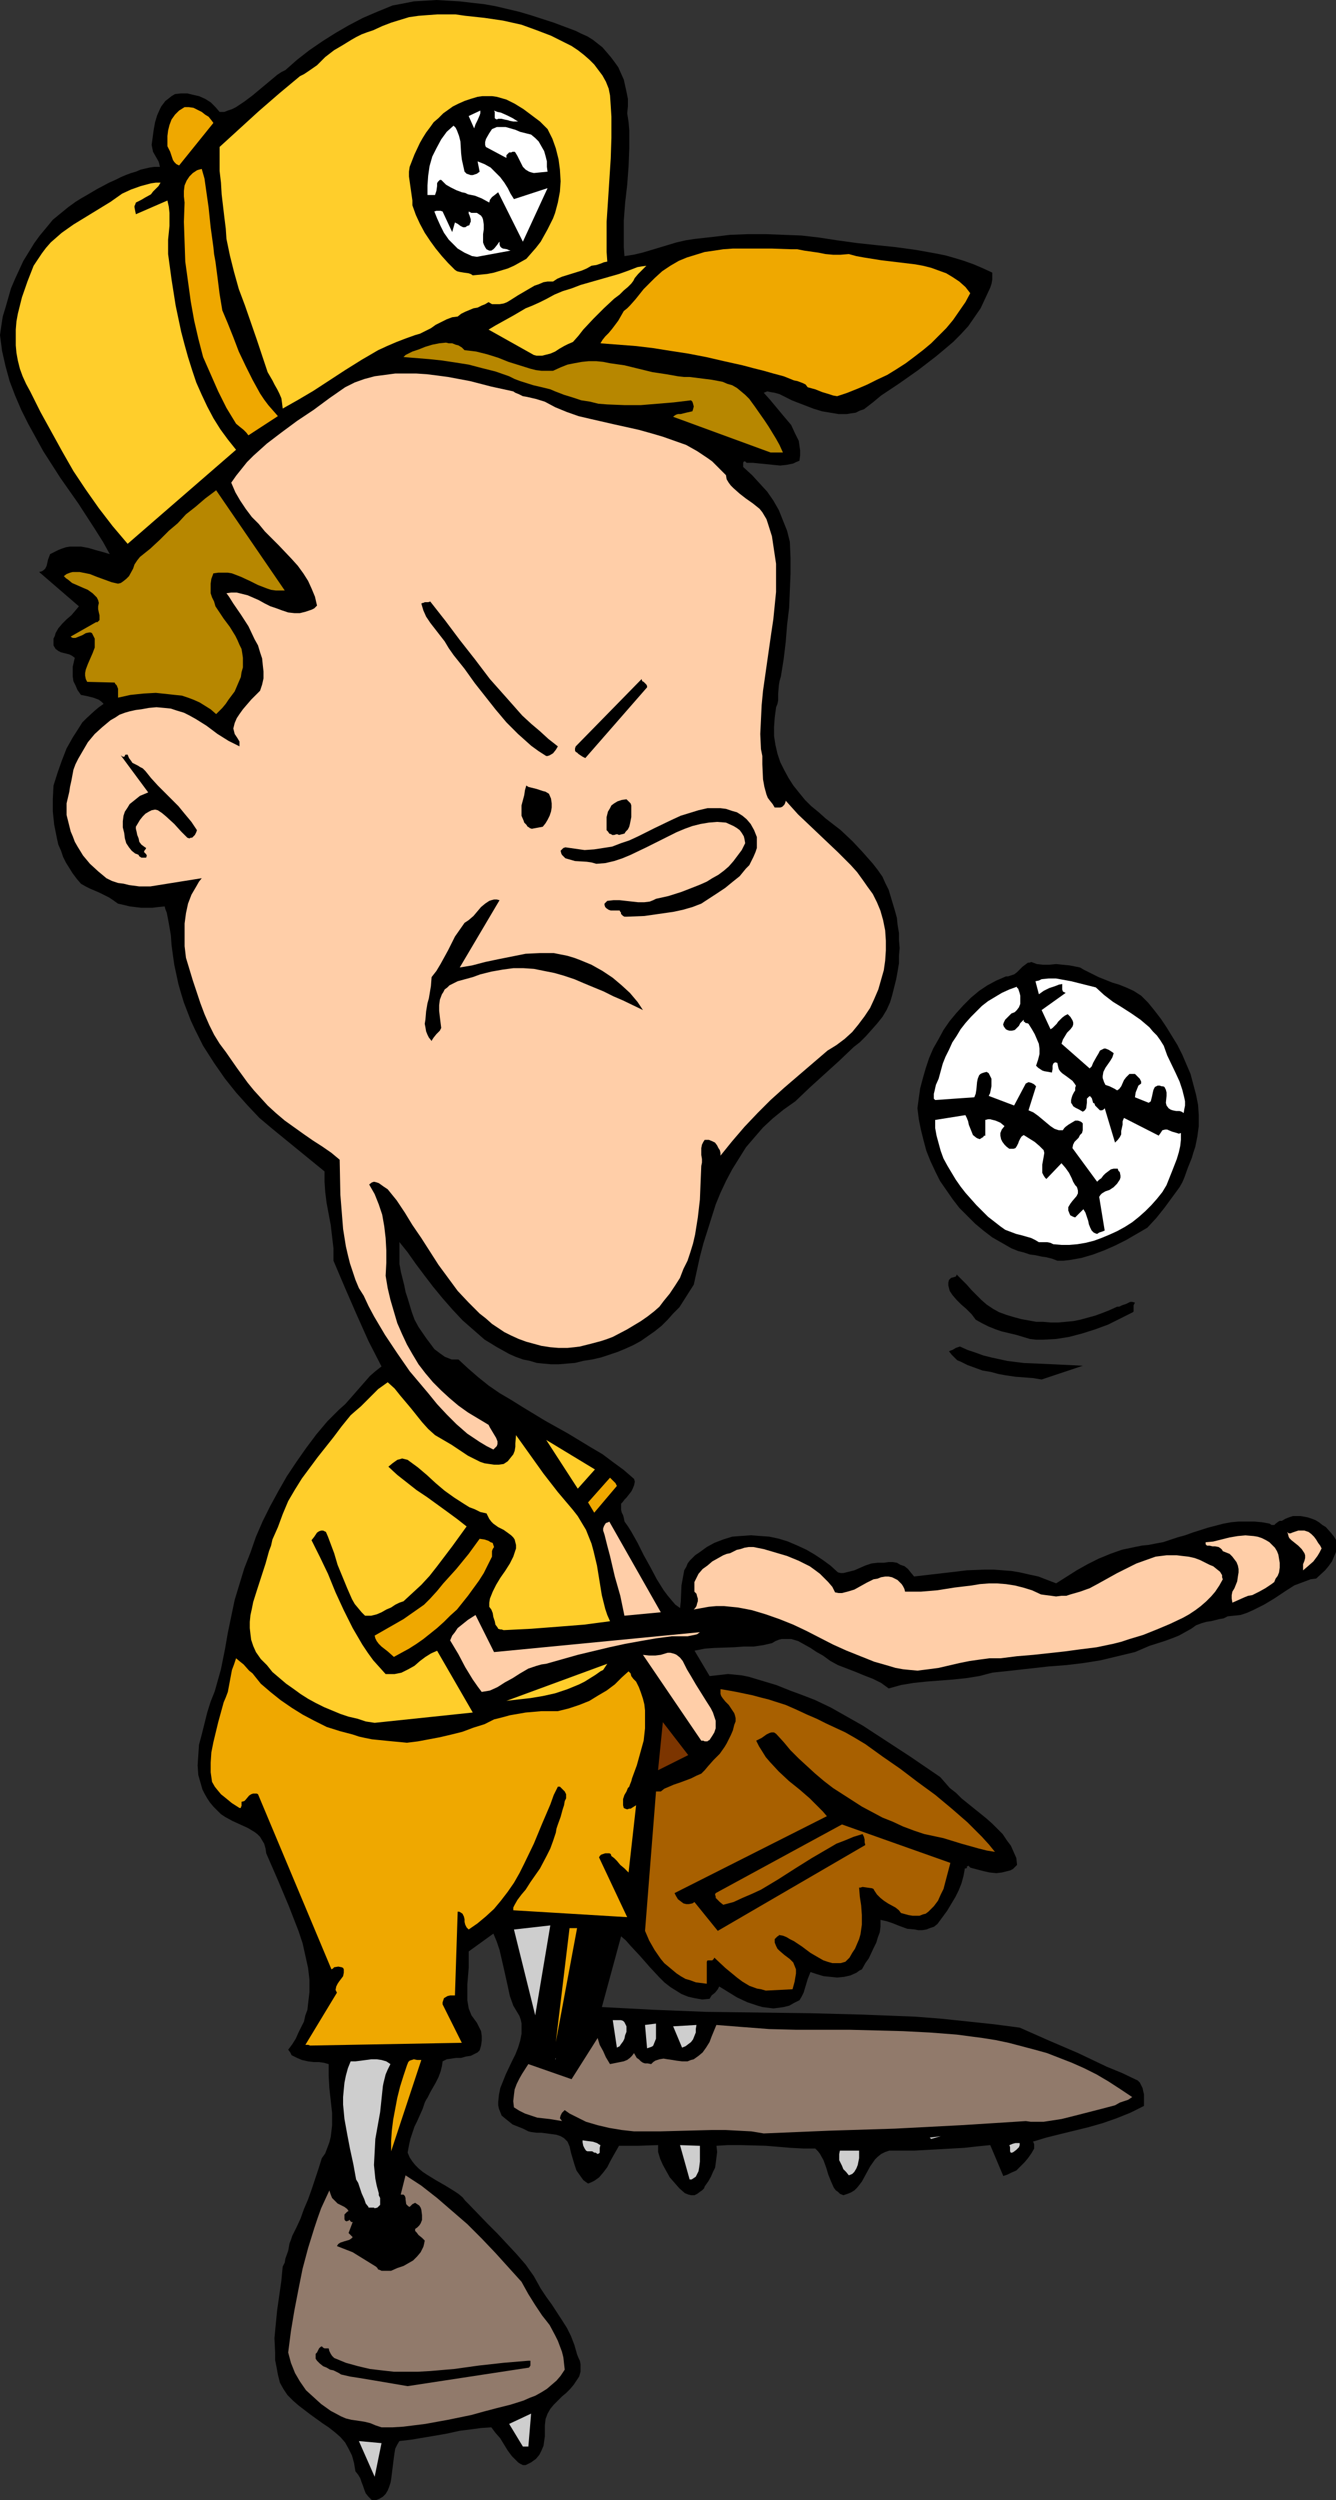
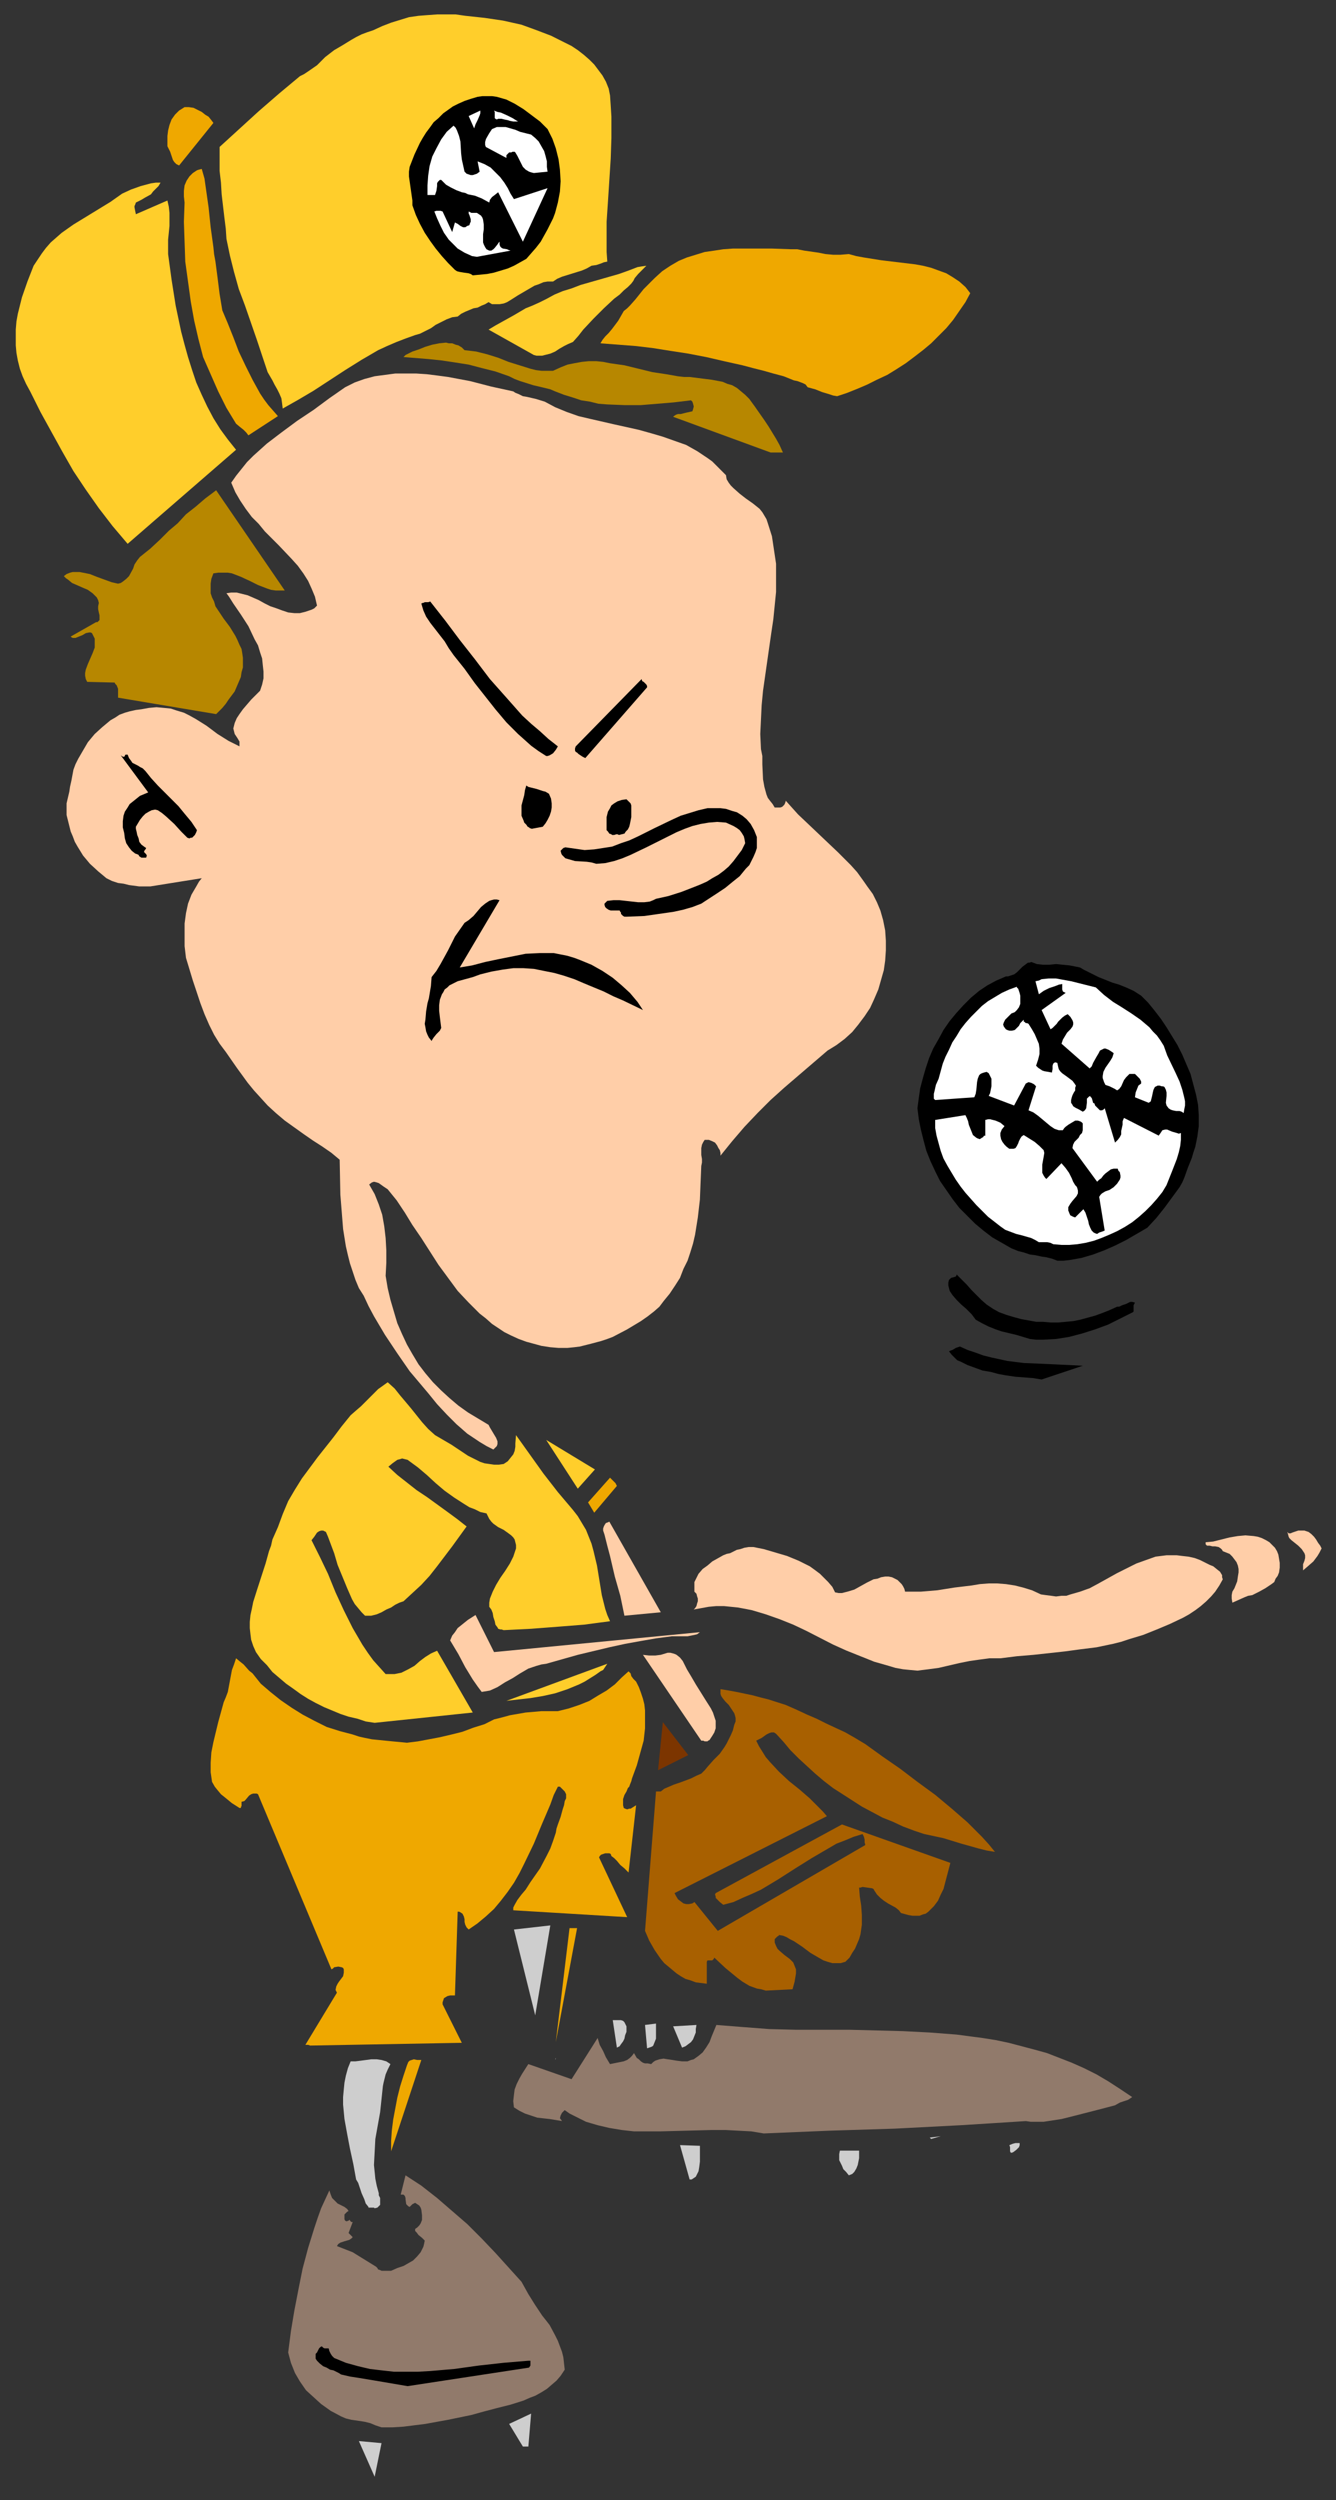
<svg xmlns="http://www.w3.org/2000/svg" xmlns:ns1="http://sodipodi.sourceforge.net/DTD/sodipodi-0.dtd" xmlns:ns2="http://www.inkscape.org/namespaces/inkscape" version="1.0" width="83.241mm" height="155.668mm" id="svg63" ns1:docname="Baseball - Pitcher 16.wmf">
  <rect width="100%" height="100%" fill="#333333" stroke="none" />
  <ns1:namedview id="namedview63" pagecolor="#ffffff" bordercolor="#000000" borderopacity="0.25" ns2:showpageshadow="2" ns2:pageopacity="0.0" ns2:pagecheckerboard="0" ns2:deskcolor="#d1d1d1" ns2:document-units="mm" />
  <defs id="defs1">
    <pattern id="WMFhbasepattern" patternUnits="userSpaceOnUse" width="6" height="6" x="0" y="0" />
  </defs>
-   <path style="fill:#000000;fill-opacity:1;fill-rule:evenodd;stroke:none" d="m 87.58,588.353 h 0.97 l 0.808,-0.323 0.808,-0.485 0.646,-0.646 0.485,-0.808 0.323,-0.808 0.323,-0.97 0.162,-0.808 0.323,-2.585 0.162,-1.293 0.162,-1.293 0.162,-1.131 0.162,-0.97 0.485,-0.97 0.485,-0.808 2.747,-0.323 2.909,-0.485 2.909,-0.485 2.747,-0.485 2.909,-0.646 2.585,-0.323 2.424,-0.323 2.424,-0.162 0.97,1.293 1.131,1.293 1.777,2.909 0.97,1.293 0.97,0.97 0.485,0.485 0.485,0.323 0.646,0.323 h 0.646 l 0.646,-0.323 0.646,-0.323 1.131,-0.808 0.808,-0.97 0.485,-0.97 0.485,-1.131 0.162,-1.131 0.162,-1.131 v -1.131 -0.808 -0.646 l 0.162,-1.454 0.485,-1.293 0.646,-1.131 0.808,-0.97 0.97,-0.97 0.97,-0.97 0.97,-0.808 0.97,-0.97 0.808,-0.97 0.646,-0.97 0.646,-0.97 0.323,-1.131 v -1.131 -0.646 l -0.162,-0.808 -0.323,-0.646 -0.323,-0.808 -0.646,-2.262 -0.808,-2.101 -0.97,-1.939 -1.131,-1.778 -2.424,-3.717 -1.293,-1.778 -1.293,-1.939 -1.616,-2.909 -1.939,-2.747 -2.101,-2.424 -2.262,-2.424 -2.262,-2.424 -2.262,-2.262 -4.524,-4.686 -0.808,-0.808 -0.646,-0.808 -0.97,-0.808 -0.97,-0.646 -2.101,-1.293 -2.262,-1.293 -2.101,-1.293 -0.97,-0.646 -0.97,-0.808 -0.808,-0.808 -0.646,-0.808 -0.646,-0.97 -0.485,-1.131 0.323,-1.778 0.323,-1.454 0.485,-1.454 0.485,-1.454 0.646,-1.293 0.646,-1.454 0.646,-1.454 0.485,-1.454 0.323,-0.646 0.323,-0.485 0.646,-1.293 1.293,-2.262 0.646,-1.293 0.485,-1.293 0.323,-1.293 0.162,-1.131 0.97,-0.485 1.131,-0.162 1.131,-0.162 h 1.131 l 1.131,-0.323 1.131,-0.162 0.97,-0.485 0.646,-0.323 0.485,-0.485 0.323,-1.131 0.162,-1.131 v -1.131 l -0.162,-1.131 -0.485,-0.97 -0.485,-0.97 -1.293,-1.778 -0.323,-0.808 -0.323,-0.808 -0.323,-1.939 v -1.778 -1.939 l 0.323,-3.878 v -1.939 -1.939 l 5.817,-4.201 0.808,1.939 0.646,1.939 0.485,2.101 0.485,2.101 0.97,4.363 0.485,2.262 0.808,2.262 0.485,0.808 0.485,0.808 0.485,0.808 0.323,0.97 0.162,0.808 v 0.808 1.616 l -0.323,1.616 -0.485,1.616 -0.646,1.616 -0.808,1.616 -1.454,3.07 -0.646,1.616 -0.646,1.616 -0.323,1.616 -0.162,1.616 v 0.808 l 0.162,0.808 0.323,0.808 0.323,0.808 0.97,0.808 0.808,0.646 0.808,0.646 0.808,0.323 1.616,0.646 0.97,0.485 0.323,0.162 0.646,0.162 1.293,0.162 h 1.131 l 2.424,0.323 1.131,0.162 0.97,0.323 0.808,0.485 0.808,0.808 0.485,1.131 0.323,1.454 0.808,2.747 0.485,1.454 0.808,1.131 0.808,1.131 0.646,0.485 0.485,0.323 0.808,-0.323 0.646,-0.323 1.131,-0.808 0.97,-1.131 0.97,-1.293 0.646,-1.293 0.808,-1.454 0.646,-1.131 0.646,-1.131 h 4.524 l 4.686,-0.162 v 1.616 l 0.485,1.616 0.646,1.454 0.808,1.454 0.808,1.454 1.131,1.293 1.131,1.293 1.293,1.131 0.808,0.323 0.646,0.162 h 0.808 l 0.646,-0.323 0.646,-0.485 0.485,-0.323 0.485,-0.485 0.162,-0.485 0.808,-1.131 0.646,-1.131 0.485,-1.131 0.485,-0.97 0.162,-1.131 0.162,-1.293 0.162,-1.293 -0.162,-1.454 2.747,-0.162 h 2.909 l 5.979,0.162 5.817,0.485 3.07,0.162 h 1.293 1.454 l 0.646,0.646 0.485,0.646 0.808,1.454 0.646,1.778 0.485,1.616 0.646,1.616 0.646,1.454 0.485,0.646 0.485,0.323 0.485,0.485 0.808,0.323 0.97,-0.323 0.808,-0.323 0.808,-0.485 0.646,-0.646 0.646,-0.808 0.485,-0.646 1.939,-3.555 1.131,-1.616 0.646,-0.646 0.808,-0.646 0.97,-0.485 0.97,-0.323 h 3.07 2.909 l 5.817,-0.323 5.817,-0.323 2.909,-0.323 3.232,-0.323 3.07,7.272 0.97,-0.323 0.97,-0.485 1.131,-0.485 0.97,-0.97 0.97,-0.97 0.808,-0.97 0.808,-1.131 0.646,-1.131 v -0.97 l -0.162,-0.485 -0.162,-0.162 3.232,-0.97 3.232,-0.808 6.625,-1.616 3.393,-0.97 3.232,-1.131 3.232,-1.293 3.232,-1.616 v -1.778 -0.97 l -0.162,-0.646 -0.162,-0.808 -0.323,-0.646 -0.323,-0.646 -0.485,-0.485 -3.717,-1.778 -3.555,-1.454 -6.787,-3.232 -6.787,-2.909 -6.948,-3.07 -6.14,-0.808 -6.14,-0.646 -6.14,-0.646 -6.14,-0.485 -12.442,-0.485 -12.281,-0.323 -24.561,-0.323 -12.281,-0.485 -6.14,-0.323 -6.14,-0.323 4.524,-16.644 1.131,0.97 1.131,1.293 2.262,2.424 2.262,2.585 2.262,2.424 1.131,1.131 1.454,1.131 1.293,0.808 1.293,0.808 1.616,0.646 1.454,0.323 1.777,0.323 1.777,-0.162 0.485,-0.808 0.808,-0.646 0.646,-0.808 0.162,-0.323 0.162,-0.323 2.101,1.293 2.101,1.293 2.424,1.131 2.424,0.808 1.131,0.323 1.293,0.162 1.293,0.162 1.293,-0.162 1.131,-0.162 1.293,-0.323 1.131,-0.646 1.293,-0.646 0.485,-0.808 0.485,-0.97 0.485,-1.616 0.485,-1.616 0.646,-1.616 1.454,0.485 1.616,0.485 1.616,0.162 1.616,0.162 1.616,-0.162 1.454,-0.323 1.454,-0.646 0.646,-0.485 0.646,-0.323 0.808,-1.454 0.808,-1.131 1.131,-2.424 0.646,-1.293 0.323,-1.131 0.485,-1.293 0.162,-1.293 v -1.616 l 1.454,0.323 1.454,0.485 1.616,0.646 1.777,0.646 1.777,0.162 0.808,0.162 h 0.97 l 0.97,-0.162 0.808,-0.323 0.97,-0.323 0.808,-0.646 2.262,-3.07 0.97,-1.616 0.97,-1.616 0.808,-1.616 0.646,-1.616 0.485,-1.778 0.323,-1.778 h 0.323 l 0.162,-0.162 v -0.323 h 0.162 l 0.162,-0.162 0.162,0.162 0.323,0.323 3.07,0.808 1.454,0.323 1.616,0.162 1.293,-0.162 1.293,-0.323 0.646,-0.162 0.646,-0.323 0.485,-0.485 0.485,-0.485 -0.162,-1.616 -0.646,-1.454 -0.646,-1.454 -0.97,-1.293 -0.97,-1.454 -1.293,-1.293 -1.131,-1.131 -1.454,-1.293 -5.817,-4.686 -1.293,-1.293 -1.454,-1.131 -1.131,-1.293 -1.131,-1.293 -7.11,-4.848 -7.433,-4.848 -3.717,-2.424 -3.717,-2.101 -3.717,-2.101 -3.717,-1.778 -2.909,-1.131 -3.07,-1.131 -3.232,-1.293 -3.232,-0.97 -3.232,-0.97 -1.616,-0.323 -1.616,-0.162 -1.616,-0.162 -1.454,0.162 -1.454,0.162 -1.454,0.162 -3.555,-5.979 2.424,-0.485 2.262,-0.162 4.686,-0.162 2.262,-0.162 h 2.262 l 2.262,-0.323 2.101,-0.485 0.808,-0.485 0.808,-0.323 0.646,-0.162 h 0.808 0.646 0.808 l 1.616,0.485 1.454,0.808 1.454,0.808 1.454,0.97 1.454,0.808 1.777,1.293 1.777,0.97 2.101,0.808 2.101,0.808 1.939,0.808 2.101,0.808 1.939,0.97 1.777,1.293 2.909,-0.808 2.909,-0.485 3.07,-0.323 6.302,-0.485 3.07,-0.323 3.07,-0.485 3.07,-0.808 4.524,-0.485 4.363,-0.485 4.363,-0.485 4.201,-0.323 4.04,-0.485 4.04,-0.646 4.04,-0.97 4.04,-0.97 3.393,-1.454 3.555,-1.131 1.777,-0.646 1.616,-0.646 1.454,-0.808 1.454,-0.808 1.131,-0.808 1.293,-0.485 1.131,-0.323 1.131,-0.162 1.939,-0.485 0.97,-0.162 0.97,-0.485 1.616,-0.162 1.454,-0.162 1.454,-0.485 1.454,-0.646 1.293,-0.646 1.293,-0.646 2.424,-1.454 2.424,-1.616 2.262,-1.454 1.293,-0.485 1.293,-0.485 1.293,-0.485 1.293,-0.162 2.101,-1.939 0.808,-0.97 0.808,-1.131 0.485,-1.131 0.485,-1.131 v -1.293 -1.454 l -0.485,-0.808 -0.646,-0.808 -1.293,-1.454 -0.808,-0.485 -0.808,-0.646 -0.808,-0.485 -0.808,-0.323 -0.97,-0.323 -0.808,-0.162 -0.97,-0.162 h -0.97 -0.808 l -0.97,0.323 -0.808,0.323 -0.808,0.485 h -0.485 l -0.323,0.162 -0.646,0.485 -0.323,0.323 h -0.323 -0.323 l -0.485,-0.323 -1.777,-0.323 -1.777,-0.162 h -1.939 -1.777 l -1.777,0.162 -1.777,0.323 -3.717,0.97 -3.555,1.131 -1.777,0.646 -1.777,0.485 -3.393,1.131 -1.777,0.323 -1.616,0.323 -1.616,0.162 -1.616,0.323 -3.07,0.646 -2.747,0.97 -2.747,1.131 -2.585,1.293 -2.585,1.454 -4.848,3.07 -2.101,-0.808 -2.101,-0.808 -2.262,-0.485 -2.101,-0.485 -1.939,-0.323 -2.101,-0.162 -2.101,-0.162 h -2.101 l -4.201,0.162 -4.04,0.485 -4.201,0.485 -4.201,0.485 -0.808,-0.97 -0.646,-0.808 -0.808,-0.646 -0.97,-0.323 -0.808,-0.485 -0.97,-0.162 h -0.97 l -1.131,0.162 h -0.646 -0.808 l -1.454,0.162 -1.454,0.485 -2.585,1.131 -1.293,0.323 -1.293,0.323 h -0.646 l -0.646,-0.162 -1.777,-1.616 -1.777,-1.293 -1.939,-1.293 -1.939,-1.131 -2.101,-0.97 -2.262,-0.97 -2.101,-0.646 -2.262,-0.485 -2.262,-0.162 -2.101,-0.162 -2.262,0.162 -2.101,0.162 -2.101,0.646 -2.101,0.808 -1.777,0.97 -1.777,1.293 -0.97,0.646 -0.646,0.646 -0.646,0.646 -0.485,0.646 -0.323,0.808 -0.485,0.808 -0.323,1.778 -0.323,1.778 -0.162,3.717 -0.162,1.616 -1.131,-0.808 -0.97,-1.131 -0.808,-0.97 -0.97,-1.293 -1.616,-2.585 -1.454,-2.747 -1.616,-2.909 -1.454,-2.909 -1.454,-2.585 -0.808,-1.293 -0.808,-1.131 -0.162,-0.808 -0.162,-0.646 -0.323,-0.646 -0.162,-0.646 v -0.485 -0.485 -0.485 l 0.323,-0.323 0.485,-0.646 0.485,-0.485 1.131,-1.454 0.323,-0.646 0.323,-0.808 0.162,-0.808 -0.162,-0.646 -2.424,-2.101 -2.424,-1.778 -2.585,-1.939 -2.747,-1.616 -5.332,-3.232 -5.494,-3.07 -5.332,-3.232 -2.585,-1.616 -2.747,-1.616 -2.585,-1.778 -2.424,-1.939 -2.424,-2.101 -2.262,-2.101 h -0.808 -0.808 l -0.808,-0.323 -0.808,-0.323 -1.131,-0.808 -1.293,-0.97 -0.97,-1.293 -0.97,-1.293 -1.777,-2.585 -0.97,-1.778 -0.646,-1.778 -0.485,-1.616 -0.485,-1.616 -0.485,-1.454 -0.323,-1.616 -0.808,-3.232 -0.162,-0.97 -0.162,-0.808 v -4.201 -0.97 l 1.939,2.424 1.939,2.747 1.939,2.585 2.101,2.747 2.262,2.747 2.262,2.585 2.424,2.585 2.585,2.262 2.585,2.262 2.909,1.778 1.454,0.808 1.454,0.808 1.454,0.646 1.777,0.646 1.616,0.323 1.616,0.485 1.616,0.162 1.777,0.162 h 1.777 l 1.939,-0.162 1.939,-0.162 1.939,-0.485 2.101,-0.323 2.101,-0.485 1.939,-0.646 1.939,-0.646 1.939,-0.808 1.777,-0.808 1.777,-0.97 1.616,-1.131 1.616,-1.131 1.616,-1.293 1.454,-1.454 1.293,-1.454 1.454,-1.454 1.131,-1.778 1.131,-1.778 1.131,-1.778 1.454,-6.625 0.808,-3.07 0.97,-3.07 0.97,-3.07 0.97,-3.07 1.131,-2.747 1.293,-2.747 1.454,-2.747 1.616,-2.585 1.616,-2.585 1.939,-2.262 2.101,-2.424 2.262,-2.101 2.585,-2.101 2.747,-1.939 3.393,-3.232 6.948,-6.302 3.393,-3.232 1.454,-1.131 1.454,-1.454 1.293,-1.454 1.293,-1.454 1.293,-1.616 0.97,-1.616 0.808,-1.778 0.485,-1.616 0.485,-1.939 0.485,-1.939 0.323,-1.778 0.323,-1.939 v -1.778 l 0.162,-1.778 -0.162,-1.939 v -1.616 l -0.323,-1.939 -0.162,-1.616 -0.485,-1.778 -0.485,-1.616 -0.485,-1.616 -0.485,-1.616 -0.808,-1.616 -0.646,-1.454 -1.131,-1.616 -1.131,-1.454 -2.424,-2.747 -2.424,-2.585 -2.747,-2.585 -3.555,-2.747 -1.616,-1.454 -1.777,-1.454 -1.454,-1.454 -1.454,-1.778 -1.293,-1.616 -1.131,-1.778 -0.97,-1.778 -0.97,-1.939 -0.646,-1.939 -0.485,-2.101 -0.323,-2.101 V 171.125 l 0.162,-2.262 0.323,-2.424 0.323,-0.808 0.162,-0.808 v -1.616 l 0.162,-1.939 0.162,-0.97 0.323,-1.131 0.646,-4.04 0.485,-4.04 0.323,-4.04 0.485,-4.04 0.162,-4.04 0.162,-3.878 v -3.878 l -0.162,-3.717 -0.646,-2.585 -0.97,-2.424 -0.97,-2.424 -1.293,-2.262 -1.454,-2.101 -1.777,-1.939 -1.777,-1.939 -1.939,-1.778 -0.162,-0.162 v -0.323 -0.646 l 0.162,-0.323 h 0.162 0.162 l 0.323,0.323 h 1.454 l 1.616,0.162 3.232,0.323 1.616,0.162 1.454,-0.162 1.616,-0.323 0.646,-0.323 0.808,-0.323 0.162,-1.293 v -1.131 l -0.162,-1.131 -0.162,-1.131 -0.97,-1.939 -0.808,-1.778 -1.777,-2.101 -1.616,-1.939 -1.616,-1.939 -1.454,-1.616 0.808,-0.323 0.808,0.162 0.97,0.162 1.131,0.323 1.939,0.97 0.97,0.485 0.808,0.323 2.101,0.808 2.101,0.808 2.101,0.646 1.939,0.323 1.939,0.323 h 1.939 l 0.97,-0.162 1.131,-0.162 0.97,-0.485 0.97,-0.323 2.101,-1.616 1.939,-1.616 4.363,-2.909 4.363,-3.07 4.201,-3.232 1.939,-1.616 2.101,-1.778 1.777,-1.778 1.777,-1.939 1.454,-2.101 1.454,-2.101 1.131,-2.424 1.131,-2.424 0.323,-0.97 0.162,-0.97 V 64.96 64.152 l -2.101,-0.97 -2.262,-0.97 -2.262,-0.808 -2.101,-0.646 -2.262,-0.646 -2.424,-0.485 -4.524,-0.808 -4.686,-0.646 -4.686,-0.485 -4.524,-0.485 -4.686,-0.646 -4.201,-0.646 -4.201,-0.485 -4.201,-0.162 -4.201,-0.162 h -4.201 l -4.201,0.162 -4.04,0.485 -4.363,0.485 -2.101,0.323 -2.101,0.485 -8.079,2.424 -2.101,0.485 -2.101,0.323 -0.162,-2.101 v -2.101 -4.201 l 0.323,-4.201 0.485,-4.201 0.323,-4.363 0.162,-4.201 v -2.101 -2.101 l -0.162,-1.939 -0.323,-2.101 0.162,-1.616 v -1.778 l -0.323,-1.616 -0.323,-1.454 -0.323,-1.454 -0.646,-1.454 -0.646,-1.454 -0.808,-1.131 -0.97,-1.293 -0.97,-1.131 -0.97,-1.131 -2.262,-1.778 -1.293,-0.808 -1.454,-0.646 -1.293,-0.646 -5.171,-1.939 L 124.907,3.555 122.16,2.747 119.413,2.101 116.666,1.454 113.919,0.97 111.011,0.646 108.264,0.323 105.517,0.162 102.77,0 100.184,0.162 97.437,0.323 95.013,0.808 92.428,1.293 l -3.555,1.454 -3.393,1.454 -3.393,1.778 -3.07,1.778 -3.07,1.939 -3.07,2.101 -2.909,2.262 -2.747,2.424 -0.97,0.485 -0.97,0.646 -1.939,1.616 -1.939,1.616 -1.939,1.616 -1.939,1.454 -1.939,1.293 -0.97,0.485 -0.97,0.323 -0.808,0.323 h -1.131 l -0.97,-1.131 -1.131,-1.131 -1.293,-0.808 -1.454,-0.646 -1.454,-0.323 -1.293,-0.323 h -1.454 l -1.454,0.162 -0.808,0.485 -0.808,0.646 -0.646,0.485 -0.485,0.646 -0.485,0.646 -0.323,0.646 -0.646,1.454 -0.485,1.616 -0.323,1.778 -0.485,3.555 0.162,0.808 0.162,0.808 0.646,1.131 0.646,1.131 0.162,0.485 0.162,0.808 h -1.293 l -1.131,0.162 -2.101,0.485 -1.131,0.485 -1.131,0.323 -1.293,0.485 -1.131,0.485 -1.293,0.646 -1.454,0.646 -2.747,1.454 -2.747,1.616 -1.131,0.646 -1.293,0.808 -1.777,1.293 -1.777,1.454 -1.777,1.454 L 10.988,53.487 9.372,55.426 8.079,57.203 6.787,59.304 5.494,61.405 4.524,63.505 3.555,65.606 2.585,67.868 1.939,70.131 1.293,72.393 0.646,74.494 0.323,76.594 0,78.856 l 0.485,3.717 0.808,3.555 0.97,3.555 1.293,3.393 1.454,3.393 1.616,3.232 1.777,3.232 1.777,3.232 4.04,6.302 4.201,5.979 3.878,5.979 1.939,3.07 1.616,2.909 -1.616,-0.485 -1.777,-0.485 -1.616,-0.485 -1.777,-0.323 h -1.777 -0.808 l -0.97,0.162 -0.97,0.323 -0.808,0.323 -0.97,0.485 -0.97,0.485 -0.485,1.293 -0.323,1.454 -0.323,0.646 -0.323,0.323 -0.485,0.323 -0.646,0.162 9.372,8.08 -0.808,0.97 -0.97,1.131 -1.131,0.97 -0.97,0.97 -0.97,1.131 -0.646,1.131 -0.162,0.646 -0.323,0.646 v 0.808 0.808 l 0.485,0.808 0.646,0.485 0.646,0.323 0.646,0.162 1.293,0.323 0.646,0.323 0.646,0.485 -0.485,2.101 v 1.131 1.131 l 0.162,1.131 0.485,0.97 0.485,1.131 0.808,1.131 0.808,0.162 0.808,0.162 1.293,0.323 1.293,0.485 0.646,0.485 0.485,0.485 -1.131,0.808 -0.97,0.808 -1.939,1.778 -0.97,0.97 -0.808,1.293 -1.454,2.262 -1.454,2.585 -1.131,2.909 -0.97,2.747 -0.97,3.07 -0.162,3.07 v 3.07 l 0.323,3.07 0.646,3.232 0.323,1.454 0.646,1.454 0.485,1.454 0.646,1.293 0.808,1.293 0.808,1.293 0.97,1.293 0.97,1.131 1.131,0.646 0.97,0.485 1.131,0.485 1.131,0.485 2.262,1.131 0.97,0.646 1.131,0.808 1.454,0.323 1.293,0.323 2.747,0.323 h 2.585 l 1.293,-0.162 1.616,-0.162 0.162,0.646 0.323,0.808 0.323,1.616 0.323,1.778 0.323,1.939 0.162,2.262 0.323,2.424 0.323,2.262 0.485,2.262 0.485,2.262 0.646,2.262 0.646,2.101 0.808,2.101 0.808,2.101 0.97,2.101 0.97,1.939 0.97,1.939 2.585,4.04 2.585,3.717 1.293,1.616 1.293,1.616 2.747,3.07 2.747,2.909 3.07,2.585 6.14,5.009 6.14,5.009 v 2.424 l 0.162,2.424 0.323,2.585 0.485,2.585 0.485,2.585 0.323,2.747 0.323,2.747 v 2.909 l 2.747,6.464 2.747,6.302 2.747,6.14 3.07,5.979 -1.454,1.131 -1.293,1.131 -2.262,2.585 -1.131,1.293 -1.131,1.293 -1.293,1.454 -1.454,1.293 -2.747,2.747 -2.585,3.07 -2.424,3.232 -2.262,3.232 -2.262,3.393 -1.939,3.393 -1.939,3.555 -1.777,3.555 -1.616,3.717 -1.293,3.717 -1.454,3.717 -1.131,3.717 -1.131,3.717 -0.808,3.878 -0.808,3.878 -0.646,3.717 -0.485,2.424 -0.485,2.424 -1.454,5.171 -0.97,2.424 -0.808,2.585 -0.646,2.585 -0.646,2.585 -0.646,2.424 -0.162,2.424 -0.162,2.424 0.162,2.262 0.323,1.131 0.323,1.131 0.323,1.131 0.485,0.97 0.646,1.131 0.646,0.97 0.808,0.97 0.97,0.97 0.808,0.808 0.97,0.646 1.777,0.97 1.777,0.808 1.777,0.808 1.616,0.97 0.646,0.485 0.646,0.646 0.485,0.808 0.485,0.808 0.323,1.131 0.162,1.131 2.747,6.302 2.585,6.14 1.131,2.909 1.131,2.909 0.97,2.909 0.646,2.909 0.646,2.909 0.323,2.747 v 2.909 l -0.323,2.747 -0.162,1.454 -0.485,1.293 -0.323,1.454 -0.646,1.293 -0.646,1.293 -0.646,1.454 -0.808,1.293 -0.97,1.293 0.485,0.646 0.323,0.646 0.646,0.323 0.646,0.323 1.131,0.485 1.454,0.323 1.293,0.162 h 1.293 l 1.131,0.162 1.131,0.323 v 2.747 l 0.162,2.909 0.646,5.817 v 2.909 l -0.162,1.454 -0.162,1.293 -0.323,1.293 -0.485,1.293 -0.485,1.293 -0.808,1.131 -0.808,2.585 -0.808,2.424 -0.808,2.424 -0.808,2.262 -0.97,2.262 -0.808,2.262 -0.97,2.101 -0.97,1.939 -0.323,0.97 -0.323,0.808 -0.323,1.778 -0.646,1.778 -0.162,0.97 -0.485,0.97 -0.323,3.393 -0.97,6.787 -0.323,3.232 -0.323,3.393 0.162,3.393 v 1.778 l 0.323,1.616 0.323,1.778 0.485,1.939 0.808,1.454 0.97,1.454 1.293,1.293 1.293,1.131 2.747,2.101 2.909,2.101 1.454,0.97 1.454,1.131 1.293,1.131 1.131,1.293 0.808,1.454 0.808,1.616 0.485,1.778 0.162,0.97 0.162,0.97 0.646,0.808 0.485,0.808 0.323,0.97 0.323,0.808 0.323,0.97 0.323,0.808 0.646,0.808 z" id="path1" />
  <path style="fill:#cecece;fill-opacity:1;fill-rule:evenodd;stroke:none" d="m 88.227,582.859 1.616,-7.918 -5.332,-0.485 z" id="path2" />
  <path style="fill:#cecece;fill-opacity:1;fill-rule:evenodd;stroke:none" d="m 123.13,575.749 h 1.293 l 0.646,-7.756 -5.171,2.424 z" id="path3" />
  <path style="fill:#917a6b;fill-opacity:1;fill-rule:evenodd;stroke:none" d="m 89.843,571.225 h 2.585 l 2.585,-0.162 2.585,-0.323 2.585,-0.323 5.332,-0.97 5.494,-1.131 2.909,-0.808 3.07,-0.808 3.232,-0.808 3.07,-0.97 1.454,-0.646 1.293,-0.485 1.454,-0.808 1.293,-0.808 1.131,-0.97 1.131,-0.97 0.97,-1.131 0.97,-1.454 -0.162,-1.454 -0.162,-1.454 -0.323,-1.293 -0.485,-1.293 -0.485,-1.293 -0.646,-1.293 -1.293,-2.424 -1.777,-2.262 -1.616,-2.424 -1.616,-2.585 -0.808,-1.454 -0.808,-1.454 -3.07,-3.393 -3.07,-3.393 -3.232,-3.393 -3.393,-3.393 -3.555,-3.07 -3.555,-3.07 -3.717,-2.909 -3.717,-2.424 -1.131,4.525 h 0.323 0.323 l 0.323,0.323 0.162,0.485 v 0.323 l 0.162,1.131 0.323,0.323 0.162,0.162 0.323,0.162 0.162,-0.162 0.162,-0.162 0.323,-0.323 0.646,-0.323 0.485,0.323 0.485,0.323 0.323,0.485 0.162,0.485 0.162,1.293 v 1.131 l -0.323,0.808 -0.323,0.485 -0.485,0.485 -0.485,0.323 v 0.485 l 0.323,0.323 0.485,0.646 0.808,0.646 0.646,0.646 -0.162,0.808 -0.162,0.646 -0.646,1.293 -0.808,0.97 -0.97,0.97 -1.131,0.646 -1.131,0.646 -1.454,0.485 -1.454,0.646 h -1.293 -0.97 l -0.323,-0.162 -0.485,-0.162 -0.162,-0.323 -0.323,-0.323 -5.494,-3.393 -3.717,-1.454 0.323,-0.485 0.485,-0.323 0.97,-0.323 1.131,-0.323 0.485,-0.323 0.323,-0.323 -0.97,-0.97 0.97,-2.585 h -0.323 l -0.162,-0.162 -0.162,-0.162 v -0.162 h -0.162 l -0.162,0.162 -0.485,0.162 -0.323,-0.162 -0.162,-0.323 v -0.323 -0.485 -0.323 l 0.323,-0.323 0.323,-0.323 0.323,-0.162 -0.323,-0.485 -0.646,-0.485 -1.616,-0.808 -0.646,-0.646 -0.646,-0.646 -0.323,-0.808 -0.162,-0.485 -0.162,-0.485 -0.97,2.101 -0.97,2.101 -0.808,2.262 -0.808,2.424 -1.454,4.686 -1.293,4.848 -0.97,4.848 -0.97,5.009 -0.808,4.848 -0.646,5.009 0.646,2.424 0.97,2.424 1.131,1.939 1.454,2.101 1.777,1.616 1.777,1.616 2.262,1.616 2.424,1.293 1.131,0.485 1.293,0.323 2.262,0.323 0.97,0.162 1.293,0.323 1.131,0.485 z" id="path4" />
  <path style="fill:#000000;fill-opacity:1;fill-rule:evenodd;stroke:none" d="m 95.983,561.529 28.601,-4.363 0.323,-0.485 v -0.646 -0.323 -0.162 h -0.323 -0.162 l -5.817,0.485 -5.817,0.646 -5.817,0.808 -5.656,0.485 -2.909,0.162 H 95.498 92.751 l -2.909,-0.323 -2.747,-0.323 -2.747,-0.646 -2.909,-0.808 -2.747,-1.131 -0.485,-0.485 -0.323,-0.485 -0.323,-0.646 -0.162,-0.646 h -0.97 l -0.323,-0.162 -0.323,-0.323 -0.323,0.162 -0.323,0.323 -0.485,0.97 -0.323,0.323 v 0.646 0.485 l 0.323,0.485 0.646,0.646 0.808,0.646 0.808,0.323 0.808,0.485 0.808,0.162 0.646,0.323 0.646,0.323 0.485,0.323 2.101,0.485 2.101,0.323 3.878,0.646 z" id="path5" />
  <path style="fill:#ffffff;fill-opacity:1;fill-rule:evenodd;stroke:none" d="m 93.398,521.293 h 0.97 z" id="path6" />
  <path style="fill:#cecece;fill-opacity:1;fill-rule:evenodd;stroke:none" d="m 88.227,519.677 0.646,-0.162 0.323,-0.323 0.323,-0.323 v -0.485 -0.485 -0.646 l -0.323,-0.646 v -0.485 l -0.485,-1.778 -0.323,-1.616 -0.162,-1.616 -0.162,-1.616 0.162,-3.07 0.162,-3.07 1.131,-6.302 0.323,-3.07 0.323,-3.07 0.162,-0.808 0.162,-0.646 0.323,-1.293 0.485,-1.131 0.323,-0.646 0.323,-0.646 -0.97,-0.646 -1.131,-0.323 -1.131,-0.162 H 87.419 l -2.424,0.323 -1.293,0.162 h -1.131 l -0.646,1.616 -0.485,1.778 -0.323,1.616 -0.162,1.616 -0.162,1.778 v 1.778 l 0.323,3.393 0.646,3.555 0.646,3.393 0.808,3.717 0.646,3.555 0.485,0.808 0.323,0.97 0.485,1.454 0.646,1.454 0.323,0.97 0.646,0.808 v 0.162 h 0.162 0.485 0.323 0.323 z" id="path7" />
  <path style="fill:#cecece;fill-opacity:1;fill-rule:evenodd;stroke:none" d="m 162.395,512.89 h 0.485 l 0.485,-0.323 0.485,-0.323 0.162,-0.323 0.485,-0.97 0.162,-0.97 0.162,-1.293 v -1.293 -1.293 -1.131 l -4.686,-0.162 z" id="path8" />
  <path style="fill:#cecece;fill-opacity:1;fill-rule:evenodd;stroke:none" d="m 199.884,511.921 0.808,-0.323 0.485,-0.485 0.485,-0.808 0.323,-0.808 0.162,-0.808 0.162,-0.808 v -0.97 -0.808 h -4.524 l -0.162,0.808 v 0.808 0.646 l 0.323,0.646 0.323,0.646 0.323,0.808 0.646,0.646 z" id="path9" />
-   <path style="fill:#cecece;fill-opacity:1;fill-rule:evenodd;stroke:none" d="m 140.743,506.911 0.323,-0.162 0.162,-0.162 v -0.485 -0.646 l 0.162,-0.646 -0.323,-0.162 -0.485,-0.323 -0.97,-0.323 -1.293,-0.162 -1.131,-0.162 v 0.485 l 0.162,0.808 0.323,0.646 0.323,0.485 0.323,0.162 h 0.646 0.485 l 0.485,0.323 h 0.323 z" id="path10" />
  <path style="fill:#cecece;fill-opacity:1;fill-rule:evenodd;stroke:none" d="m 238.018,506.588 h 0.323 l 0.323,-0.162 0.646,-0.485 0.646,-0.646 0.162,-0.485 v -0.485 h -0.97 l -0.646,0.162 -0.808,0.323 0.162,0.485 v 0.808 0.162 z" id="path11" />
  <path style="fill:#efa800;fill-opacity:1;fill-rule:evenodd;stroke:none" d="m 92.105,506.265 7.11,-21.492 v 0 h -0.485 -0.485 l -0.808,-0.162 -0.485,0.162 -0.485,0.162 -0.323,0.323 -0.323,0.808 -0.808,2.424 -0.808,2.585 -0.646,2.585 -0.485,2.585 -0.485,2.585 -0.323,2.585 -0.162,2.424 z" id="path12" />
  <path style="fill:#cecece;fill-opacity:1;fill-rule:evenodd;stroke:none" d="m 213.942,503.356 h 4.363 z" id="path13" />
  <path style="fill:#cecece;fill-opacity:1;fill-rule:evenodd;stroke:none" d="m 219.274,503.356 2.262,-0.646 -2.585,0.323 z" id="path14" />
  <path style="fill:#917a6b;fill-opacity:1;fill-rule:evenodd;stroke:none" d="m 179.847,502.064 7.595,-0.323 7.756,-0.323 15.512,-0.485 15.512,-0.808 7.756,-0.485 7.595,-0.485 1.131,0.162 h 1.131 1.939 l 2.101,-0.323 2.101,-0.323 3.232,-0.808 6.302,-1.616 3.07,-0.808 1.131,-0.646 0.97,-0.323 0.97,-0.323 0.97,-0.646 -2.909,-1.939 -2.747,-1.778 -2.747,-1.616 -2.909,-1.454 -2.909,-1.293 -2.909,-1.131 -2.909,-1.131 -2.909,-0.808 -3.07,-0.808 -3.07,-0.808 -3.07,-0.646 -3.07,-0.485 -6.14,-0.808 -6.302,-0.485 -6.302,-0.323 -6.302,-0.162 -6.302,-0.162 H 187.441 l -6.302,-0.162 -6.302,-0.485 -6.14,-0.485 -1.131,2.747 -0.485,1.293 -0.808,1.293 -0.808,1.131 -0.97,0.808 -1.131,0.808 -0.646,0.162 -0.808,0.323 h -1.293 l -1.293,-0.162 -0.97,-0.162 -1.131,-0.162 -0.97,-0.162 -0.97,0.162 -0.97,0.323 -0.485,0.323 -0.485,0.485 -0.808,-0.162 h -0.646 l -0.485,-0.162 -0.485,-0.323 -0.485,-0.485 -0.485,-0.323 -0.646,-1.131 -0.485,0.646 -0.485,0.485 -0.646,0.485 -0.808,0.323 -1.616,0.323 -0.808,0.162 -0.808,0.162 -0.97,-1.616 -0.646,-1.454 -0.808,-1.454 -0.485,-1.616 -6.14,9.695 -10.18,-3.555 -1.454,2.262 -0.646,1.131 -0.646,1.293 -0.485,1.293 -0.162,1.293 -0.162,1.454 0.162,1.454 1.293,0.808 1.293,0.646 1.454,0.485 1.454,0.485 2.909,0.323 2.909,0.485 -0.323,-0.485 -0.162,-0.162 0.162,-0.646 0.162,-0.323 0.162,-0.323 0.646,-0.646 1.131,0.808 1.293,0.646 1.293,0.646 1.293,0.646 2.747,0.808 2.747,0.646 2.909,0.485 2.909,0.323 h 3.07 3.07 l 6.14,-0.162 6.14,-0.162 h 3.07 l 3.07,0.162 3.07,0.162 z" id="path15" />
  <path style="fill:#ffffff;fill-opacity:1;fill-rule:evenodd;stroke:none" d="m 130.724,484.773 0.162,-0.323 v -0.323 -0.323 0.485 l -0.162,0.485 z" id="path16" />
  <path style="fill:#cecece;fill-opacity:1;fill-rule:evenodd;stroke:none" d="m 152.377,482.026 0.485,-0.162 0.485,-0.162 0.323,-0.162 0.162,-0.162 0.323,-0.808 0.323,-0.808 v -1.939 -1.616 l -2.585,0.323 z" id="path17" />
  <path style="fill:#cecece;fill-opacity:1;fill-rule:evenodd;stroke:none" d="m 145.267,481.865 0.646,-0.323 0.323,-0.485 0.485,-0.646 0.323,-0.646 0.162,-0.808 0.323,-0.808 v -0.646 -0.646 l -0.323,-0.646 -0.162,-0.323 -0.323,-0.323 -0.485,-0.162 h -0.808 -1.131 z" id="path18" />
  <path style="fill:#cecece;fill-opacity:1;fill-rule:evenodd;stroke:none" d="m 160.618,481.865 0.808,-0.323 0.646,-0.485 0.646,-0.485 0.485,-0.646 0.323,-0.808 0.323,-0.808 v -0.808 l 0.162,-0.97 -5.494,0.323 z" id="path19" />
  <path style="fill:#efa800;fill-opacity:1;fill-rule:evenodd;stroke:none" d="m 73.038,481.38 35.711,-0.646 -4.524,-9.049 v -0.485 l 0.162,-0.485 0.162,-0.485 0.808,-0.485 0.646,-0.162 h 0.485 0.646 l 0.646,-19.714 h 0.323 l 0.323,0.162 0.485,0.323 0.323,0.646 0.162,0.646 v 0.646 l 0.162,0.646 0.323,0.646 0.485,0.485 2.101,-1.454 1.939,-1.616 1.939,-1.778 1.616,-1.939 1.616,-2.101 1.454,-2.101 1.293,-2.262 1.131,-2.262 2.262,-4.686 1.939,-4.686 1.939,-4.525 0.808,-2.262 0.97,-1.939 h 0.485 l 0.323,0.323 0.485,0.485 0.323,0.323 0.323,0.646 v 0.485 0.485 l -0.323,0.646 -0.162,0.97 -0.323,0.97 -0.485,1.778 -0.646,1.778 -0.323,0.97 -0.162,0.97 -0.646,1.939 -0.646,1.778 -0.808,1.616 -1.616,3.07 -1.131,1.616 -1.131,1.616 -1.131,1.778 -0.97,1.131 -0.97,1.293 -0.646,1.131 -0.323,0.646 v 0.646 0 l 26.824,1.616 -6.625,-14.058 0.162,-0.323 0.323,-0.323 0.97,-0.323 h 0.485 0.485 l 0.323,0.162 0.162,0.485 0.646,0.485 0.646,0.646 0.808,0.97 0.97,0.808 0.97,0.97 1.777,-15.836 -1.293,0.808 h -0.323 l -0.485,0.162 -0.485,-0.162 -0.323,-0.162 -0.162,-0.646 v -0.485 -0.97 l 0.323,-0.97 0.485,-0.808 0.323,-0.808 0.323,-0.323 0.162,-0.485 0.323,-0.808 0.162,-0.646 1.131,-3.07 0.808,-2.909 0.808,-2.909 0.323,-2.909 v -1.454 -1.454 -1.293 l -0.162,-1.454 -0.323,-1.293 -0.485,-1.454 -0.485,-1.293 -0.646,-1.293 -0.323,-0.323 -0.323,-0.323 -0.485,-0.646 -0.162,-0.646 -0.485,-0.485 -1.616,1.454 -1.616,1.616 -1.939,1.454 -1.939,1.131 -2.101,1.293 -2.424,0.97 -2.424,0.808 -2.585,0.646 h -1.939 -1.939 l -3.717,0.323 -3.717,0.646 -1.777,0.485 -1.939,0.485 -2.262,1.131 -2.585,0.808 -2.585,0.97 -2.585,0.646 -2.747,0.646 -2.585,0.485 -2.585,0.485 -2.585,0.323 -1.616,-0.162 -1.777,-0.162 -3.232,-0.323 -1.616,-0.162 -1.616,-0.323 -1.454,-0.323 -1.454,-0.485 -3.07,-0.808 -3.07,-0.97 -2.909,-1.454 -2.747,-1.454 -2.585,-1.616 -2.585,-1.778 -2.424,-1.939 -2.262,-1.939 -1.293,-1.616 -0.646,-0.808 -0.808,-0.646 -1.293,-1.454 -0.808,-0.646 -0.97,-0.808 -0.485,1.454 -0.485,1.293 -0.485,2.585 -0.485,2.585 -0.485,1.293 -0.485,1.131 -1.293,4.686 -1.131,4.686 -0.485,2.424 -0.162,2.424 v 2.262 l 0.162,1.131 0.162,1.131 0.646,1.131 0.646,0.808 0.808,0.97 0.808,0.646 1.777,1.454 1.777,1.131 h 0.323 v -0.162 l 0.162,-0.323 v -0.485 -0.485 l 0.646,-0.162 0.323,-0.323 0.808,-0.97 0.485,-0.323 0.485,-0.162 h 0.485 0.323 l 0.323,0.162 17.29,41.206 0.323,-0.162 0.323,-0.323 0.97,-0.162 0.808,0.162 0.323,0.162 0.162,0.323 v 0.323 0.485 l -0.162,0.808 -0.485,0.646 -0.485,0.646 -0.323,0.485 -0.323,0.646 -0.162,0.808 0.162,0.323 0.162,0.323 -7.433,12.281 h 0.485 0.162 z" id="path20" />
  <path style="fill:#efa800;fill-opacity:1;fill-rule:evenodd;stroke:none" d="m 130.886,480.572 5.009,-26.824 h -1.777 z" id="path21" />
  <path style="fill:#cecece;fill-opacity:1;fill-rule:evenodd;stroke:none" d="m 126.038,474.27 3.555,-21.168 -8.564,0.97 z" id="path22" />
  <path style="fill:#ffffff;fill-opacity:1;fill-rule:evenodd;stroke:none" d="m 138.319,468.453 3.07,-13.735 z" id="path23" />
  <path style="fill:#a86000;fill-opacity:1;fill-rule:evenodd;stroke:none" d="m 180.332,468.453 6.302,-0.323 0.485,-1.778 0.162,-0.97 0.162,-0.97 v -0.97 l -0.323,-0.808 -0.323,-0.808 -0.808,-0.808 -0.646,-0.485 -0.646,-0.485 -1.131,-0.97 -0.485,-0.485 -0.323,-0.646 -0.323,-0.808 v -0.808 l 0.646,-0.646 0.323,-0.162 v -0.162 l 0.97,0.162 0.808,0.323 0.808,0.485 0.97,0.485 1.939,1.293 1.939,1.454 1.939,1.131 1.131,0.646 0.97,0.323 1.131,0.323 h 0.97 0.97 l 1.131,-0.323 0.97,-0.97 0.646,-1.131 0.646,-0.97 0.485,-1.131 0.485,-1.131 0.323,-1.131 0.323,-2.262 v -2.262 l -0.162,-2.262 -0.323,-2.101 -0.162,-2.101 h 0.323 l 0.485,-0.162 1.131,0.162 1.131,0.162 0.323,0.162 0.162,0.323 0.646,0.97 0.808,0.808 0.808,0.646 0.97,0.646 1.777,0.97 0.808,0.646 0.485,0.646 1.777,0.485 0.97,0.162 h 0.808 0.808 l 0.808,-0.323 0.646,-0.162 0.646,-0.485 0.646,-0.646 0.646,-0.646 0.97,-1.293 0.646,-1.454 0.646,-1.293 0.808,-3.07 0.808,-3.07 -25.531,-9.049 -29.732,16.159 -0.162,0.323 0.162,0.485 v 0.323 l 0.323,0.323 0.646,0.646 0.808,0.646 2.424,-0.646 2.101,-0.97 2.262,-0.97 2.101,-0.97 4.04,-2.424 4.04,-2.585 3.878,-2.424 3.878,-2.262 1.939,-1.131 2.101,-0.808 1.939,-0.808 2.101,-0.646 0.162,0.323 0.162,0.323 0.162,0.646 v 0.646 l 0.162,0.646 -34.741,20.199 -5.494,-6.787 -0.485,0.323 -0.808,0.162 h -0.646 l -0.646,-0.162 -0.646,-0.485 -0.646,-0.485 -0.485,-0.808 -0.323,-0.646 35.872,-18.098 -0.97,-1.131 -0.97,-0.97 -2.101,-2.101 -2.424,-2.101 -2.424,-1.939 -2.424,-2.262 -2.101,-2.262 -0.97,-1.131 -0.808,-1.293 -0.808,-1.293 -0.646,-1.293 0.646,-0.323 0.646,-0.323 1.131,-0.808 0.646,-0.323 0.485,-0.162 h 0.646 l 0.485,0.323 1.777,1.939 1.616,1.939 1.939,1.939 1.939,1.778 1.939,1.778 2.101,1.778 2.101,1.616 2.262,1.454 2.262,1.454 2.262,1.454 2.424,1.293 2.424,1.293 2.424,0.97 2.424,1.131 2.585,0.97 2.424,0.808 2.262,0.485 2.262,0.485 2.101,0.646 2.101,0.646 4.04,1.131 1.939,0.485 1.939,0.323 -1.454,-1.778 -1.616,-1.778 -1.616,-1.616 -1.777,-1.778 -3.717,-3.232 -3.878,-3.232 -4.201,-3.07 -4.04,-3.07 -4.201,-2.909 -4.04,-2.909 -2.424,-1.454 -2.262,-1.293 -4.524,-2.101 -2.262,-1.131 -2.262,-0.97 -2.424,-1.131 -2.585,-1.131 -4.04,-1.293 -1.939,-0.485 -1.777,-0.485 -3.878,-0.808 -1.777,-0.323 -1.939,-0.323 v 0.646 0.485 l 0.162,0.485 0.323,0.485 0.646,0.808 0.808,0.808 0.646,0.97 0.646,0.97 0.162,0.485 0.162,0.646 v 0.808 l -0.323,0.808 -0.323,1.293 -0.485,1.131 -0.646,1.293 -0.323,0.646 -0.485,0.808 -1.131,1.616 -1.454,1.454 -1.293,1.454 -0.808,0.97 -0.808,0.808 -1.131,0.485 -1.293,0.646 -2.585,0.97 -1.454,0.485 -1.131,0.485 -1.131,0.485 -0.808,0.646 h -0.323 -0.485 -0.162 -0.162 l -2.585,32.803 0.97,2.262 1.293,2.262 1.454,2.101 0.808,0.97 0.97,0.808 0.97,0.808 0.97,0.808 0.97,0.646 1.131,0.646 1.131,0.323 1.293,0.485 1.293,0.162 1.293,0.162 v -4.848 -0.323 l 0.162,-0.323 h 0.646 0.485 l 0.323,-0.323 0.162,-0.323 2.585,2.424 2.747,2.262 1.293,0.97 1.616,0.97 1.777,0.646 0.97,0.162 z" id="path24" />
  <path style="fill:#7c3500;fill-opacity:1;fill-rule:evenodd;stroke:none" d="m 154.962,416.582 7.11,-3.555 -5.979,-7.756 z" id="path25" />
  <path style="fill:#ffcea8;fill-opacity:1;fill-rule:evenodd;stroke:none" d="m 165.142,409.633 h 0.485 l 0.323,0.162 h 0.646 l 0.162,-0.162 0.323,-0.162 0.646,-0.97 0.485,-0.808 0.323,-0.97 v -0.808 -0.97 l -0.323,-0.97 -0.323,-0.97 -0.485,-0.97 -1.131,-1.778 -2.424,-3.878 -1.131,-1.939 -0.485,-0.808 -0.485,-0.808 -0.97,-1.939 -0.646,-0.808 -0.808,-0.646 -0.323,-0.162 -0.485,-0.162 -0.646,-0.162 h -0.646 l -1.616,0.485 -1.293,0.162 h -1.454 l -1.454,-0.162 z" id="path26" />
  <path style="fill:#ffce2b;fill-opacity:1;fill-rule:evenodd;stroke:none" d="m 88.227,405.432 23.107,-2.424 -8.403,-14.543 -1.454,0.646 -1.293,0.808 -1.293,0.97 -1.293,1.131 -1.454,0.808 -1.616,0.808 -0.808,0.162 -0.808,0.162 h -0.97 -1.131 l -1.454,-1.616 -1.454,-1.616 -1.293,-1.778 -1.293,-1.939 -1.131,-1.939 -1.131,-1.939 -2.101,-4.201 -1.939,-4.201 -1.777,-4.363 -1.939,-4.04 -0.97,-1.939 -0.97,-1.939 0.646,-0.808 0.646,-0.97 0.485,-0.323 0.485,-0.162 h 0.485 l 0.646,0.323 0.485,1.131 0.485,1.293 0.97,2.585 0.808,2.747 1.131,2.747 1.131,2.747 1.131,2.585 0.646,1.131 0.808,0.97 0.808,0.97 0.808,0.808 h 1.454 l 1.293,-0.323 1.131,-0.485 1.131,-0.646 1.131,-0.485 0.97,-0.646 0.97,-0.485 0.97,-0.323 2.101,-1.939 2.101,-1.939 1.939,-2.101 1.777,-2.262 3.555,-4.686 3.393,-4.686 -2.262,-1.778 -2.424,-1.778 -4.686,-3.393 -2.424,-1.616 -2.262,-1.778 -2.262,-1.778 -2.101,-1.939 0.97,-0.808 1.131,-0.808 0.646,-0.162 0.485,-0.162 0.646,0.162 0.646,0.162 2.424,1.778 2.101,1.778 2.101,1.939 2.101,1.778 2.262,1.616 2.262,1.454 1.293,0.808 1.293,0.485 1.293,0.646 1.454,0.323 0.323,0.646 0.323,0.646 0.485,0.646 0.485,0.485 1.131,0.808 1.293,0.646 1.131,0.808 0.646,0.485 0.485,0.485 0.323,0.485 0.162,0.646 0.162,0.646 v 0.808 l -0.323,0.97 -0.323,0.97 -0.808,1.616 -1.131,1.778 -1.131,1.616 -0.97,1.616 -0.808,1.616 -0.323,0.808 -0.323,0.808 -0.162,0.97 v 0.97 l 0.485,0.646 0.323,0.808 0.162,0.97 0.323,0.97 0.162,0.808 0.485,0.646 0.162,0.323 0.485,0.162 h 0.323 l 0.485,0.162 6.463,-0.323 6.302,-0.485 6.14,-0.485 6.14,-0.808 -0.646,-1.454 -0.485,-1.454 -0.808,-3.232 -1.131,-6.948 -0.808,-3.393 -0.485,-1.778 -0.646,-1.616 -0.646,-1.616 -0.97,-1.616 -0.97,-1.616 -1.131,-1.454 -3.555,-4.201 -3.393,-4.363 -3.232,-4.525 -3.232,-4.525 -0.162,1.939 v 0.808 l -0.162,0.97 -0.323,0.808 -0.646,0.808 -0.646,0.808 -0.97,0.646 -1.131,0.162 h -1.131 l -1.131,-0.162 -1.131,-0.162 -0.97,-0.323 -0.97,-0.485 -1.939,-0.97 -3.878,-2.585 -1.939,-1.131 -1.939,-1.131 -1.616,-1.454 -1.454,-1.616 -2.585,-3.232 -2.585,-3.07 -1.293,-1.616 -1.616,-1.454 -1.131,0.808 -1.131,0.808 -1.939,1.939 -0.97,0.97 -1.131,1.131 -1.131,0.97 -1.293,1.131 -2.101,2.585 -1.939,2.585 -3.717,4.686 -3.717,5.009 -1.616,2.585 -1.616,2.747 -1.293,3.07 -1.131,3.07 -1.293,2.909 -0.323,1.454 -0.485,1.293 -0.808,2.909 -1.939,5.979 -0.97,3.07 -0.323,1.616 -0.323,1.454 -0.162,1.616 v 1.454 l 0.162,1.454 0.162,1.293 0.485,1.454 0.646,1.454 1.131,1.616 1.454,1.454 1.293,1.616 3.232,2.747 1.616,1.131 1.777,1.293 1.777,1.131 1.777,0.97 1.939,0.97 1.939,0.808 1.939,0.808 1.939,0.646 2.101,0.485 1.939,0.646 z" id="path27" />
  <path style="fill:#ffce2b;fill-opacity:1;fill-rule:evenodd;stroke:none" d="m 119.252,400.261 2.747,-0.323 2.909,-0.323 2.909,-0.485 2.909,-0.646 2.909,-0.97 2.747,-1.131 1.293,-0.646 1.293,-0.808 1.293,-0.808 1.131,-0.808 0.323,-0.162 0.323,-0.162 0.323,-0.485 0.323,-0.485 0.323,-0.485 z" id="path28" />
  <path style="fill:#ffcea8;fill-opacity:1;fill-rule:evenodd;stroke:none" d="m 113.434,398.161 0.97,-0.162 0.97,-0.162 1.777,-0.808 1.777,-1.131 1.777,-0.97 1.777,-1.131 1.939,-1.131 1.939,-0.646 1.131,-0.323 1.131,-0.162 7.433,-2.101 7.433,-1.778 3.717,-0.808 3.555,-0.646 3.717,-0.646 3.717,-0.485 h 1.939 1.777 l 0.808,-0.162 0.808,-0.162 0.646,-0.162 0.646,-0.485 -48.476,4.686 -4.363,-8.726 -1.777,1.131 -1.616,1.293 -0.808,0.646 -0.646,0.97 -0.646,0.808 -0.485,1.131 0.97,1.616 0.97,1.616 1.616,3.07 1.777,2.909 1.131,1.616 z" id="path29" />
  <path style="fill:#ffcea8;fill-opacity:1;fill-rule:evenodd;stroke:none" d="m 216.042,393.151 2.585,-0.323 2.424,-0.323 4.848,-1.131 2.424,-0.485 2.262,-0.323 2.424,-0.323 h 2.585 l 3.878,-0.485 3.878,-0.323 7.433,-0.808 3.555,-0.485 3.878,-0.485 3.878,-0.808 1.939,-0.485 1.939,-0.646 3.232,-0.97 3.232,-1.293 3.07,-1.293 3.07,-1.454 1.454,-0.808 1.454,-0.97 1.293,-0.97 1.293,-1.131 1.131,-1.131 0.97,-1.131 0.97,-1.454 0.808,-1.454 -0.162,-0.485 v -0.485 l -0.485,-0.808 -0.808,-0.646 -0.808,-0.646 -0.808,-0.323 -0.97,-0.485 -0.646,-0.323 -0.646,-0.323 -1.293,-0.485 -1.454,-0.323 -1.454,-0.162 -1.293,-0.162 h -1.293 -1.131 l -1.293,0.162 -1.293,0.162 -2.262,0.808 -2.262,0.808 -2.262,1.131 -2.262,1.131 -4.363,2.424 -2.101,1.131 -2.262,0.808 -2.262,0.646 -0.97,0.323 h -1.131 l -1.293,0.162 -1.131,-0.162 -1.293,-0.162 -1.131,-0.162 -2.101,-0.97 -2.101,-0.646 -1.939,-0.485 -2.101,-0.323 -2.101,-0.162 h -1.939 l -2.101,0.162 -1.939,0.323 -4.04,0.485 -4.04,0.646 -3.878,0.323 h -1.777 -1.939 l -0.162,-0.646 -0.323,-0.646 -0.323,-0.485 -0.485,-0.485 -0.485,-0.485 -0.646,-0.323 -0.646,-0.323 -0.808,-0.162 h -0.808 l -0.97,0.162 -0.808,0.323 -0.97,0.162 -1.616,0.808 -2.909,1.616 -1.616,0.485 -0.646,0.162 -0.646,0.162 h -0.808 l -0.808,-0.162 -0.646,-1.293 -0.97,-1.131 -0.97,-0.97 -0.97,-0.97 -1.293,-0.97 -1.131,-0.808 -1.293,-0.646 -1.293,-0.646 -2.747,-1.131 -2.747,-0.808 -2.747,-0.808 -2.424,-0.485 h -1.131 l -0.97,0.162 -0.97,0.323 -0.808,0.162 -1.616,0.808 -0.808,0.162 -0.808,0.323 -2.585,1.454 -1.131,0.97 -1.131,0.808 -0.97,1.131 -0.323,0.646 -0.323,0.646 -0.323,0.646 v 0.646 0.808 0.808 l 0.485,0.485 0.162,0.646 0.162,0.485 v 0.646 l -0.162,0.485 -0.162,0.646 -0.323,0.485 -0.323,0.323 1.777,-0.323 1.777,-0.323 1.777,-0.162 h 1.777 l 1.616,0.162 1.616,0.162 1.777,0.323 1.616,0.323 3.232,0.97 3.232,1.131 3.232,1.293 3.07,1.454 6.302,3.232 3.232,1.454 3.232,1.293 3.232,1.293 3.393,0.97 1.616,0.485 1.777,0.323 1.616,0.162 z" id="path30" />
-   <path style="fill:#efa800;fill-opacity:1;fill-rule:evenodd;stroke:none" d="m 92.751,389.919 1.777,-0.97 1.777,-0.97 1.777,-1.131 1.616,-1.131 1.616,-1.293 1.616,-1.293 1.616,-1.454 1.454,-1.454 1.616,-1.454 1.293,-1.616 1.293,-1.616 1.293,-1.778 1.293,-1.778 1.131,-1.778 0.97,-1.939 0.97,-1.939 v -0.646 -0.646 l 0.162,-0.485 0.323,-0.485 -0.162,-0.485 -0.162,-0.485 -0.485,-0.162 -0.485,-0.323 -0.97,-0.323 -1.131,-0.162 -1.293,1.778 -1.293,1.778 -2.909,3.555 -3.07,3.393 -1.454,1.778 -1.616,1.778 -1.454,1.454 -1.616,1.131 -3.232,2.262 -3.393,1.939 -3.393,1.939 0.162,0.646 0.323,0.646 0.485,0.646 0.646,0.646 1.454,1.131 z" id="path31" />
  <path style="fill:#ffcea8;fill-opacity:1;fill-rule:evenodd;stroke:none" d="m 147.045,380.224 8.564,-0.808 -12.119,-21.33 -0.323,0.162 -0.485,0.162 -0.323,0.485 -0.162,0.323 -0.162,0.485 v 0.485 l 0.162,0.485 0.162,0.485 0.646,2.585 0.646,2.424 1.131,4.848 1.293,4.525 z" id="path32" />
  <path style="fill:#ffcea8;fill-opacity:1;fill-rule:evenodd;stroke:none" d="m 290.211,377.154 1.454,-0.646 1.454,-0.646 0.808,-0.323 0.97,-0.162 1.616,-0.808 1.454,-0.808 1.454,-0.97 0.646,-0.485 0.323,-0.808 0.485,-0.646 0.323,-0.808 0.162,-1.131 v -1.131 l -0.162,-0.97 -0.162,-0.97 -0.323,-0.808 -0.485,-0.808 -0.646,-0.646 -0.646,-0.646 -0.808,-0.485 -0.97,-0.485 -0.97,-0.323 -0.97,-0.162 -1.939,-0.162 -1.777,0.162 -1.939,0.323 -1.939,0.485 -1.939,0.485 -1.777,0.162 v 0.323 0.162 l 0.323,0.323 h 0.646 l 0.646,0.162 h 0.646 l 0.808,0.162 0.485,0.323 0.323,0.323 0.162,0.323 0.808,0.323 0.808,0.323 0.646,0.646 0.485,0.646 0.485,0.646 0.323,0.808 0.162,0.808 v 0.808 l -0.162,0.97 -0.162,1.131 -0.646,1.616 -0.485,0.808 -0.162,0.808 v 0.808 z" id="path33" />
  <path style="fill:#ffcea8;fill-opacity:1;fill-rule:evenodd;stroke:none" d="m 306.854,369.559 1.131,-0.97 1.293,-1.131 0.97,-1.293 0.485,-0.808 0.485,-0.97 -0.323,-0.646 -0.485,-0.646 -0.485,-0.808 -0.485,-0.646 -0.646,-0.646 -0.646,-0.485 -0.97,-0.323 h -0.808 -0.646 l -0.485,0.162 -0.97,0.323 -0.323,0.162 h -0.323 -0.162 l -0.323,-0.323 0.162,0.485 0.162,0.646 0.162,0.323 0.485,0.485 0.808,0.646 0.808,0.646 0.808,0.808 0.323,0.485 0.323,0.485 0.162,0.485 v 0.646 l -0.162,0.646 -0.323,0.808 v 1.454 z" id="path34" />
  <path style="fill:#efa800;fill-opacity:1;fill-rule:evenodd;stroke:none" d="m 139.935,355.985 5.332,-6.302 -0.323,-0.646 -0.323,-0.323 -0.485,-0.485 -0.485,-0.485 -5.171,5.817 z" id="path35" />
  <path style="fill:#ffce2b;fill-opacity:1;fill-rule:evenodd;stroke:none" d="m 136.057,350.33 4.04,-4.525 -11.473,-6.948 z" id="path36" />
  <path style="fill:#ffcea8;fill-opacity:1;fill-rule:evenodd;stroke:none" d="m 116.181,341.119 0.323,-0.323 0.323,-0.323 0.162,-0.162 0.162,-0.485 v -0.646 l -0.323,-0.808 -0.97,-1.616 -0.485,-0.808 -0.323,-0.646 -2.424,-1.454 -2.424,-1.454 -2.262,-1.616 -2.101,-1.778 -1.939,-1.778 -1.939,-1.939 -1.777,-2.101 -1.616,-2.101 -1.454,-2.424 -1.293,-2.262 -1.131,-2.424 -1.131,-2.585 -0.808,-2.747 -0.808,-2.747 -0.646,-2.747 -0.485,-2.909 0.162,-3.07 v -2.909 l -0.162,-2.909 -0.323,-2.747 -0.485,-2.747 -0.808,-2.424 -0.97,-2.424 -1.293,-2.262 0.646,-0.485 0.485,-0.162 0.646,0.162 0.485,0.162 1.131,0.808 0.485,0.323 0.485,0.323 2.101,2.585 1.939,2.909 1.777,2.909 2.101,3.07 4.04,6.302 2.262,3.07 2.262,3.07 2.585,2.747 2.585,2.585 1.454,1.131 1.454,1.293 1.454,0.97 1.454,0.97 1.616,0.808 1.777,0.808 1.777,0.646 1.777,0.485 1.777,0.485 2.101,0.323 1.939,0.162 h 2.101 l 1.616,-0.162 1.293,-0.162 2.585,-0.646 2.424,-0.646 1.454,-0.485 1.293,-0.485 3.393,-1.778 3.232,-1.939 1.616,-1.131 1.454,-1.131 1.293,-1.131 0.97,-1.293 1.454,-1.778 1.293,-1.939 1.131,-1.778 0.808,-2.101 0.97,-1.939 0.646,-1.939 0.646,-2.101 0.485,-2.101 0.646,-4.04 0.485,-4.201 0.162,-4.04 0.162,-3.878 0.162,-0.808 v -0.808 l -0.162,-0.97 v -0.808 -0.808 l 0.162,-0.808 0.323,-0.646 0.323,-0.485 h 0.97 l 0.808,0.323 0.646,0.323 0.485,0.646 0.323,0.646 0.323,0.485 0.162,0.646 v 0.646 l 2.747,-3.393 2.909,-3.393 3.07,-3.232 3.07,-3.07 3.232,-2.909 3.393,-2.909 6.787,-5.817 2.101,-1.293 1.939,-1.454 1.777,-1.616 1.454,-1.778 1.454,-1.939 1.293,-1.939 0.97,-2.101 0.97,-2.262 0.646,-2.262 0.646,-2.262 0.323,-2.262 0.162,-2.424 v -2.262 l -0.162,-2.424 -0.485,-2.424 -0.646,-2.262 -0.808,-1.939 -0.97,-1.939 -1.293,-1.778 -1.131,-1.616 -1.293,-1.778 -1.454,-1.616 -3.07,-3.07 -3.07,-2.909 -3.232,-3.07 -3.07,-2.909 -2.909,-3.232 v 0.162 l -0.162,0.485 -0.162,0.323 -0.162,0.162 -0.323,0.323 -0.485,0.162 h -0.646 -0.646 l -0.485,-0.808 -0.646,-0.808 -0.485,-0.646 -0.323,-0.808 -0.485,-1.778 -0.323,-1.778 -0.162,-3.555 v -1.939 l -0.323,-1.616 -0.162,-3.555 0.162,-3.393 0.162,-3.393 0.323,-3.393 0.97,-6.787 0.485,-3.393 0.485,-3.393 0.485,-3.232 0.323,-3.232 0.323,-3.232 v -3.393 -3.232 l -0.485,-3.232 -0.485,-3.232 -0.97,-3.07 -0.323,-0.97 -0.485,-0.808 -0.485,-0.808 -0.646,-0.808 -1.616,-1.293 -1.616,-1.131 -1.454,-1.131 -1.454,-1.293 -0.646,-0.646 -0.485,-0.646 -0.485,-0.808 -0.162,-0.97 -1.131,-1.131 -0.97,-0.97 -1.131,-1.131 -1.131,-0.808 -2.424,-1.616 -2.585,-1.454 -2.747,-0.97 -2.747,-0.97 -2.747,-0.808 -2.909,-0.808 -5.817,-1.293 -5.656,-1.293 -2.747,-0.646 -2.747,-0.97 -2.747,-1.131 -2.424,-1.293 -2.101,-0.646 -2.101,-0.485 -0.97,-0.162 -0.97,-0.485 -0.808,-0.323 -0.485,-0.323 -5.171,-1.131 -5.009,-1.293 -5.171,-0.97 -2.424,-0.323 -2.585,-0.323 -2.424,-0.162 H 95.498 93.074 l -2.424,0.323 -2.424,0.323 -2.424,0.646 -2.262,0.808 -2.262,1.131 -3.717,2.585 -3.717,2.747 -3.878,2.585 -3.717,2.747 -3.393,2.585 -1.616,1.454 -1.616,1.454 -1.454,1.454 -1.293,1.616 -1.293,1.616 -1.131,1.616 0.97,2.262 1.131,1.939 1.293,1.939 1.454,1.939 1.616,1.616 1.454,1.778 1.616,1.616 1.616,1.616 3.07,3.232 1.454,1.616 1.293,1.778 1.131,1.778 0.808,1.778 0.808,1.939 0.485,2.101 -0.646,0.646 -0.646,0.323 -1.454,0.485 -1.293,0.323 h -1.293 l -1.454,-0.162 -1.454,-0.485 -1.293,-0.485 -1.454,-0.485 -1.293,-0.646 -1.454,-0.808 -2.585,-1.131 -1.293,-0.323 -1.293,-0.323 h -1.293 l -1.131,0.162 0.485,0.646 0.323,0.485 0.808,1.293 1.777,2.585 1.777,2.747 1.454,3.07 0.808,1.454 0.485,1.616 0.485,1.454 0.162,1.616 0.162,1.454 v 1.616 l -0.323,1.454 -0.485,1.454 -2.101,2.101 -1.939,2.262 -0.808,1.131 -0.646,0.97 -0.485,1.131 -0.323,1.293 0.162,0.646 0.162,0.646 0.646,0.97 0.485,0.808 v 0.485 0.646 l -1.293,-0.646 -1.293,-0.646 -2.585,-1.616 -2.585,-1.939 -2.585,-1.616 -1.454,-0.808 -1.293,-0.646 -1.616,-0.485 -1.454,-0.485 -1.616,-0.162 -1.777,-0.162 -1.777,0.162 -1.777,0.323 -1.293,0.162 -1.454,0.323 -1.131,0.323 -1.293,0.485 -0.97,0.646 -1.131,0.646 -1.939,1.616 -1.777,1.616 -1.616,1.939 -1.131,1.939 -1.131,1.939 -0.646,1.293 -0.485,1.293 -0.485,2.585 -0.323,1.454 -0.162,1.131 -0.646,2.747 v 1.293 1.454 l 0.323,1.293 0.323,1.293 0.323,1.293 0.485,1.131 0.485,1.293 0.646,1.131 1.293,2.101 1.616,1.939 1.939,1.778 1.939,1.616 1.293,0.646 1.454,0.485 1.293,0.162 1.293,0.323 2.424,0.323 h 2.585 l 12.119,-1.939 -0.646,0.808 -0.646,1.131 -1.131,1.939 -0.808,2.101 -0.485,2.262 -0.323,2.424 v 2.585 2.747 l 0.323,2.747 1.616,5.333 1.777,5.332 0.97,2.585 1.131,2.585 1.131,2.262 1.293,2.101 1.454,1.939 2.585,3.717 1.293,1.778 1.293,1.778 1.454,1.778 1.616,1.778 1.616,1.778 1.939,1.778 2.101,1.778 2.262,1.616 2.262,1.616 2.101,1.454 2.262,1.454 2.101,1.454 1.939,1.616 0.162,8.241 0.323,4.04 0.323,4.04 0.646,4.04 0.485,2.101 0.485,1.939 0.646,1.939 0.646,1.939 0.808,1.939 1.131,1.778 1.131,2.424 1.293,2.424 2.585,4.363 2.909,4.363 2.909,4.201 4.363,5.171 2.101,2.585 2.262,2.424 2.262,2.262 2.585,2.262 1.454,0.97 1.454,0.97 1.616,0.97 z" id="path37" />
  <path style="fill:#000000;fill-opacity:1;fill-rule:evenodd;stroke:none" d="m 245.29,324.637 9.695,-3.232 -3.07,-0.162 -3.393,-0.162 -3.555,-0.162 -3.878,-0.162 -3.878,-0.485 -3.717,-0.808 -1.939,-0.485 -1.777,-0.646 -1.939,-0.646 -1.777,-0.808 -0.97,0.323 -0.808,0.485 -0.485,0.162 -0.323,0.162 0.646,0.808 0.646,0.646 0.646,0.646 0.808,0.323 1.616,0.808 1.777,0.646 1.777,0.646 1.939,0.323 1.777,0.485 1.777,0.323 1.131,0.162 1.131,0.162 2.101,0.162 2.101,0.162 z" id="path38" />
  <path style="fill:#000000;fill-opacity:1;fill-rule:evenodd;stroke:none" d="m 242.543,315.103 1.454,0.162 h 1.616 l 3.07,-0.162 3.07,-0.485 3.07,-0.808 3.07,-0.97 3.07,-1.131 2.909,-1.454 2.909,-1.454 0.162,-0.162 v -0.162 -1.293 l 0.323,-0.646 -0.646,-0.162 h -0.485 l -0.97,0.485 -0.97,0.323 -0.646,0.323 h -0.485 l -1.777,0.808 -1.616,0.646 -1.777,0.646 -1.777,0.485 -1.777,0.485 -1.616,0.323 -1.777,0.162 -1.777,0.162 h -1.777 l -1.777,-0.162 h -1.616 l -1.777,-0.323 -1.777,-0.323 -1.777,-0.485 -1.616,-0.485 -1.777,-0.646 -1.454,-0.808 -1.454,-0.97 -1.293,-1.131 -1.131,-1.131 -1.131,-1.131 -1.131,-1.293 -2.424,-2.424 v 0.162 l -0.162,0.323 -0.485,0.162 -0.646,0.162 -0.485,0.485 -0.162,0.646 v 0.646 l 0.162,0.646 0.162,0.646 0.646,0.97 0.97,1.131 1.131,1.131 1.131,0.97 1.293,1.293 0.97,1.293 1.454,0.808 1.616,0.808 1.616,0.646 1.454,0.485 3.393,0.808 1.616,0.485 z" id="path39" />
  <path style="fill:#000000;fill-opacity:1;fill-rule:evenodd;stroke:none" d="m 249.006,296.681 h 1.454 l 1.454,-0.162 2.747,-0.485 2.747,-0.808 2.585,-0.97 2.585,-1.131 2.585,-1.293 5.009,-2.909 2.101,-2.262 1.939,-2.424 1.777,-2.424 1.777,-2.424 0.646,-1.131 0.485,-1.131 0.808,-2.262 0.97,-2.424 0.323,-1.131 0.485,-1.454 0.485,-2.424 0.323,-2.424 v -2.585 l -0.162,-2.424 -0.485,-2.424 -0.646,-2.424 -0.646,-2.424 -0.97,-2.262 -0.97,-2.262 -1.131,-2.262 -1.293,-2.101 -1.293,-2.101 -1.293,-1.939 -1.616,-2.101 -1.454,-1.778 -1.616,-1.616 -1.777,-1.131 -1.777,-0.808 -1.616,-0.646 -1.616,-0.485 -1.616,-0.646 -1.616,-0.646 -1.616,-0.808 -1.939,-0.97 -0.808,-0.485 -0.808,-0.162 -1.616,-0.323 -1.616,-0.162 -1.616,-0.162 -1.616,0.162 h -1.454 l -1.454,-0.162 -1.293,-0.485 -0.485,0.162 h -0.323 l -0.646,0.485 -0.646,0.485 -0.646,0.646 -0.646,0.646 -0.646,0.485 -0.97,0.323 -0.485,0.162 h -0.485 l -2.262,0.97 -2.101,1.131 -1.939,1.293 -1.939,1.616 -1.777,1.778 -1.616,1.778 -1.616,1.939 -1.454,2.101 -1.131,2.101 -1.293,2.262 -0.97,2.262 -0.808,2.424 -0.646,2.262 -0.646,2.424 -0.323,2.262 -0.323,2.424 0.323,2.585 0.485,2.424 0.646,2.585 0.646,2.424 0.97,2.424 1.131,2.424 1.131,2.262 1.454,2.101 1.454,2.101 1.616,2.101 1.777,1.778 1.939,1.939 1.939,1.616 2.101,1.616 2.262,1.293 2.262,1.293 1.616,0.646 1.293,0.323 1.454,0.485 1.293,0.162 1.454,0.323 1.131,0.162 1.293,0.323 z" id="path40" />
  <path style="fill:#ffffff;fill-opacity:1;fill-rule:evenodd;stroke:none" d="m 248.037,292.803 1.939,0.162 h 1.777 l 1.939,-0.162 1.939,-0.323 1.939,-0.485 1.777,-0.646 1.939,-0.808 1.777,-0.808 1.777,-0.97 1.777,-1.131 1.616,-1.293 1.454,-1.293 1.454,-1.454 1.293,-1.454 1.293,-1.616 0.97,-1.616 1.293,-3.232 1.131,-2.909 0.485,-1.616 0.323,-1.454 0.162,-1.454 v -1.616 l -0.485,0.162 -0.485,-0.162 -1.131,-0.323 -1.131,-0.485 h -0.485 l -0.646,0.162 -0.323,0.485 -0.323,0.485 -0.162,0.162 v 0.162 l -8.241,-4.201 v 0 l -0.323,0.808 v 0.808 l -0.323,1.454 v 0.808 l -0.323,0.646 -0.485,0.646 -0.646,0.646 -2.424,-8.08 -0.162,0.162 -0.162,0.162 -0.323,0.162 h -0.485 l -0.323,-0.323 -0.808,-0.808 -0.162,-0.485 -0.323,-0.162 -0.162,-0.646 -0.162,-0.485 -0.323,-0.323 v -0.162 l -0.323,0.162 -0.162,0.162 -0.323,0.323 v 0.485 0.485 l -0.162,1.293 -0.323,0.485 -0.485,0.323 -0.808,-0.485 -0.97,-0.485 -0.485,-0.323 -0.162,-0.323 -0.323,-0.485 v -0.646 l 0.162,-0.646 0.162,-0.485 0.323,-0.646 0.323,-0.485 v -0.646 l 0.162,-0.485 -0.323,-0.485 -0.485,-0.646 -1.293,-0.97 -1.131,-0.808 -0.485,-0.485 -0.323,-0.485 -0.162,-0.646 -0.162,-0.808 -0.485,-0.162 -0.323,0.162 -0.162,0.162 -0.162,0.485 v 0.808 l -0.162,0.808 -0.808,-0.162 -0.97,-0.162 -0.485,-0.162 -0.485,-0.323 -0.485,-0.323 -0.485,-0.485 0.485,-1.454 0.323,-1.293 v -1.293 l -0.162,-1.131 -0.485,-1.131 -0.485,-1.131 -0.646,-1.131 -0.808,-1.293 -0.323,-0.162 h -0.323 l -0.162,-0.162 -0.162,-0.162 h -0.162 v -0.485 l -0.485,0.485 -0.323,0.323 -0.323,0.646 -0.485,0.485 -0.485,0.485 -0.646,0.162 h -0.323 -0.323 l -0.485,-0.162 -0.323,-0.162 -0.485,-0.646 -0.162,-0.485 0.162,-0.485 0.323,-0.646 0.808,-0.808 0.323,-0.323 0.323,-0.323 0.808,-0.323 0.485,-0.485 0.485,-0.646 0.323,-0.808 v -0.646 -0.646 -0.646 l -0.162,-0.646 -0.323,-0.97 -0.323,-0.323 v -0.162 l -1.777,0.646 -1.777,0.808 -1.616,0.97 -1.616,0.97 -1.454,1.131 -1.293,1.293 -1.293,1.293 -1.293,1.454 -1.131,1.454 -0.97,1.616 -0.97,1.454 -0.808,1.778 -0.808,1.616 -0.646,1.616 -0.485,1.778 -0.485,1.778 -0.646,1.454 -0.323,1.454 -0.162,0.646 v 0.646 0.485 l 0.323,0.323 9.21,-0.646 0.323,-0.808 0.162,-0.97 0.162,-1.778 0.162,-0.808 0.323,-0.808 0.323,-0.323 0.323,-0.162 0.485,-0.162 0.646,-0.162 0.485,0.323 0.323,0.646 0.323,0.646 v 0.97 0.808 l -0.162,0.808 -0.162,0.808 -0.323,0.646 5.979,2.262 2.747,-5.171 0.323,-0.162 0.323,-0.162 0.646,0.162 0.646,0.323 0.485,0.485 -1.777,5.656 1.131,0.485 1.131,0.808 1.939,1.616 0.97,0.808 0.97,0.646 0.97,0.323 h 0.485 0.485 l 0.323,-0.485 0.323,-0.323 0.646,-0.485 0.808,-0.485 0.808,-0.485 h 0.646 l 0.485,0.162 0.323,0.162 0.323,0.323 v 0.323 0.485 0.808 l -0.162,0.646 -0.485,0.485 -0.323,0.646 -0.97,0.97 -0.323,0.646 -0.162,0.808 5.817,7.918 0.485,-0.485 0.485,-0.323 0.485,-0.646 0.485,-0.485 0.646,-0.485 0.646,-0.485 0.646,-0.162 h 0.97 l 0.162,0.485 0.323,0.323 0.162,0.808 v 0.485 l -0.162,0.485 -0.646,0.97 -0.323,0.323 -0.485,0.485 -0.97,0.646 -0.485,0.162 -0.485,0.162 -0.808,0.485 -0.323,0.323 -0.323,0.485 1.293,7.918 v 0 l -0.323,0.162 -0.485,0.162 -0.485,0.162 -0.485,0.323 -0.485,-0.162 -0.323,-0.162 -0.485,-0.485 -0.323,-0.646 -0.323,-0.808 -0.162,-0.808 -0.323,-0.97 -0.323,-0.97 -0.485,-0.808 -1.939,1.939 -0.485,-0.162 -0.323,-0.162 -0.323,-0.162 -0.162,-0.323 -0.323,-0.808 v -0.808 l 0.485,-0.808 0.485,-0.646 0.97,-1.131 0.323,-0.646 V 280.199 l -0.162,-0.646 -0.162,-0.323 -0.323,-0.323 -0.485,-0.808 -0.323,-0.808 -0.646,-1.293 -0.808,-1.131 -0.97,-1.131 -3.555,3.717 -0.323,-0.323 -0.323,-0.485 -0.162,-0.323 -0.162,-0.323 v -0.97 -0.97 l 0.323,-1.778 0.162,-0.97 -0.162,-0.646 -0.97,-0.97 -1.131,-0.97 -1.293,-0.808 -1.293,-0.808 -0.485,0.323 -0.323,0.485 -0.323,0.646 -0.162,0.485 -0.323,0.646 -0.323,0.485 -0.485,0.162 h -0.485 -0.485 l -0.646,-0.485 -0.485,-0.485 -0.485,-0.646 -0.323,-0.646 -0.162,-0.808 v -0.646 l 0.323,-0.808 0.646,-0.808 -0.97,-0.808 -1.131,-0.485 -0.646,-0.162 -0.646,-0.162 h -0.485 l -0.646,0.162 v 3.717 h -0.323 l -0.162,0.323 -0.323,0.162 -0.485,0.323 -0.485,-0.162 -0.323,-0.162 -0.808,-0.646 -0.323,-0.808 -0.323,-0.808 -0.323,-0.808 -0.162,-0.808 -0.323,-0.808 -0.323,-0.646 -7.11,1.131 v 1.939 l 0.323,1.778 0.485,1.778 0.485,1.778 0.646,1.778 0.97,1.778 0.97,1.616 0.97,1.616 1.131,1.616 1.131,1.454 2.585,2.909 2.747,2.747 2.909,2.262 1.131,0.808 1.293,0.485 1.293,0.485 1.293,0.323 1.131,0.323 1.131,0.323 0.97,0.485 0.808,0.485 h 0.97 0.97 l 0.808,0.162 z" id="path41" />
  <path style="fill:#ffffff;fill-opacity:1;fill-rule:evenodd;stroke:none" d="m 278.738,261.939 0.162,-0.97 0.162,-0.808 v -0.97 l -0.162,-0.808 -0.485,-1.939 -0.646,-1.939 -0.97,-2.101 -1.939,-4.04 -0.808,-2.262 -0.808,-1.293 -0.808,-1.131 -0.97,-0.97 -0.808,-0.97 -2.101,-1.778 -2.101,-1.454 -2.262,-1.454 -2.101,-1.293 -2.101,-1.616 -1.939,-1.778 -3.878,-0.97 -1.939,-0.485 -1.777,-0.323 -1.777,-0.323 h -1.777 l -1.616,0.162 -0.646,0.323 -0.808,0.162 0.808,3.07 1.131,-0.808 1.293,-0.646 1.454,-0.485 0.808,-0.323 0.808,-0.162 v 0.646 0.646 l 0.162,0.485 0.323,0.162 0.323,0.162 -5.656,4.04 2.101,4.525 v 0 l 0.485,-0.323 0.485,-0.485 0.485,-0.485 0.323,-0.485 0.97,-0.97 0.646,-0.485 0.646,-0.323 0.646,0.646 0.485,0.808 0.162,0.485 v 0.485 l -0.162,0.485 -0.485,0.646 -0.808,0.808 -0.485,0.808 -0.485,0.808 -0.323,0.97 v 0 l 6.625,5.817 0.485,-0.485 0.323,-0.808 0.808,-1.454 0.485,-0.808 0.323,-0.646 0.646,-0.323 0.323,-0.162 h 0.323 l 0.808,0.323 0.485,0.323 0.485,0.323 0.162,0.162 -0.323,0.97 -0.485,0.808 -1.131,1.616 -0.485,0.97 -0.162,0.97 v 0.485 l 0.162,0.485 0.162,0.485 0.323,0.646 0.97,0.323 0.646,0.323 0.646,0.323 0.485,0.323 0.485,-0.323 0.485,-0.646 0.646,-1.454 0.485,-0.646 0.485,-0.485 0.323,-0.323 h 0.323 0.485 0.485 l 0.485,0.485 0.646,0.646 0.323,0.646 v 0.162 0.323 l -0.646,0.485 -0.323,0.808 -0.323,0.808 -0.162,1.131 3.232,1.293 0.485,-0.323 0.162,-0.646 0.162,-0.646 0.162,-0.808 0.162,-0.646 0.323,-0.646 0.323,-0.162 0.323,-0.162 h 0.485 l 0.485,0.162 h 0.323 l 0.323,0.162 0.162,0.323 0.162,0.323 0.162,0.646 v 0.808 l -0.162,1.616 0.162,0.646 0.485,0.646 0.485,0.323 0.485,0.162 0.808,0.162 h 0.808 l 0.485,0.162 z" id="path42" />
  <path style="fill:#000000;fill-opacity:1;fill-rule:evenodd;stroke:none" d="m 101.638,244.972 0.162,-0.323 0.323,-0.485 0.646,-0.808 0.808,-0.808 0.162,-0.323 0.162,-0.323 -0.162,-1.293 -0.162,-1.293 -0.162,-1.454 v -1.293 l 0.162,-1.293 0.485,-1.293 0.323,-0.485 0.323,-0.646 0.646,-0.485 0.485,-0.485 0.97,-0.485 0.97,-0.485 1.777,-0.485 1.777,-0.485 1.777,-0.646 2.585,-0.646 2.747,-0.485 2.424,-0.323 h 2.424 l 2.424,0.162 2.424,0.485 2.424,0.485 2.262,0.646 2.424,0.808 2.262,0.97 4.686,1.939 2.262,1.131 2.262,0.97 4.686,2.262 -1.293,-1.939 -1.777,-2.101 -1.939,-1.778 -2.101,-1.778 -2.424,-1.616 -2.585,-1.454 -2.747,-1.131 -1.293,-0.485 -1.616,-0.485 -1.616,-0.323 -1.616,-0.323 h -1.616 -1.616 l -3.393,0.162 -3.232,0.646 -3.232,0.646 -3.07,0.646 -3.07,0.808 -2.909,0.485 9.372,-15.836 -0.646,-0.162 h -0.646 l -0.646,0.162 -0.485,0.162 -0.97,0.646 -0.97,0.808 -1.777,2.101 -1.131,0.97 -0.97,0.646 -1.131,1.616 -1.131,1.616 -1.616,3.232 -1.777,3.232 -0.97,1.616 -1.131,1.454 -0.162,2.101 -0.323,1.939 -0.162,0.97 -0.323,1.131 -0.323,1.939 -0.162,1.939 -0.162,0.97 0.162,0.808 0.162,0.97 0.323,0.808 0.323,0.646 z" id="path43" />
  <path style="fill:#000000;fill-opacity:1;fill-rule:evenodd;stroke:none" d="m 147.529,215.724 4.201,-0.162 2.262,-0.323 2.262,-0.323 2.262,-0.323 2.262,-0.485 2.262,-0.646 2.101,-0.808 3.717,-2.424 1.939,-1.293 1.777,-1.454 1.616,-1.293 1.454,-1.778 0.808,-0.808 0.485,-0.97 0.485,-0.97 0.485,-1.131 0.323,-0.97 v -0.808 -0.808 -0.97 l -0.323,-0.808 -0.323,-0.808 -0.808,-1.454 -0.97,-1.131 -0.97,-0.808 -1.293,-0.808 -1.131,-0.323 -1.454,-0.485 -1.293,-0.162 h -1.616 -1.454 l -2.101,0.485 -2.101,0.646 -2.101,0.646 -2.101,0.97 -4.04,1.939 -3.878,1.939 -2.101,0.97 -1.939,0.646 -2.101,0.808 -2.101,0.323 -2.101,0.323 -2.262,0.162 -2.262,-0.323 -2.262,-0.323 -0.485,0.162 -0.323,0.323 -0.323,0.323 v 0 l 0.162,0.646 0.162,0.323 0.485,0.485 0.323,0.323 1.131,0.323 1.131,0.323 2.747,0.162 1.131,0.162 1.131,0.323 2.101,-0.162 2.101,-0.485 1.939,-0.646 1.939,-0.808 3.717,-1.778 3.555,-1.778 3.555,-1.778 1.939,-0.808 1.777,-0.646 1.939,-0.485 1.939,-0.323 1.939,-0.162 2.101,0.162 1.777,0.808 0.808,0.485 0.646,0.485 0.485,0.646 0.485,0.808 0.162,0.646 0.162,0.97 -0.808,1.616 -0.97,1.293 -0.97,1.293 -1.131,1.293 -1.131,0.97 -1.293,0.97 -1.454,0.808 -1.293,0.808 -1.454,0.646 -1.616,0.646 -2.909,1.131 -3.07,0.97 -2.909,0.646 -0.646,0.323 -0.808,0.323 -1.293,0.162 h -1.454 l -1.454,-0.162 -2.909,-0.323 h -1.454 l -1.454,0.162 -0.323,0.323 -0.323,0.323 v 0.323 0 l 0.162,0.485 0.323,0.323 0.485,0.323 0.485,0.162 h 0.97 1.131 l 0.162,0.323 0.162,0.162 v 0.323 l 0.485,0.485 0.323,0.162 h 0.485 z" id="path44" />
  <path style="fill:#000000;fill-opacity:1;fill-rule:evenodd;stroke:none" d="m 33.287,201.827 h 1.131 l 0.162,-0.485 -0.162,-0.323 -0.162,-0.162 -0.323,-0.323 v -0.162 l 0.162,-0.323 0.162,-0.162 0.162,-0.323 -0.485,-0.323 -0.646,-0.485 -0.485,-0.646 -0.162,-0.808 -0.323,-0.808 -0.162,-0.808 -0.162,-0.646 v -0.485 l 0.485,-0.808 0.485,-0.808 0.646,-0.808 0.646,-0.646 0.808,-0.485 0.646,-0.323 0.808,-0.162 0.646,0.162 0.97,0.646 0.97,0.808 1.939,1.778 1.616,1.778 0.808,0.808 0.646,0.646 0.485,0.162 0.323,-0.162 h 0.323 l 0.323,-0.323 0.323,-0.323 0.162,-0.323 0.162,-0.323 0.162,-0.485 -1.293,-1.939 -1.616,-1.939 -1.454,-1.778 -1.616,-1.616 -1.616,-1.616 -1.616,-1.616 -1.616,-1.778 -1.293,-1.616 -0.646,-0.646 -0.646,-0.323 -0.485,-0.323 -1.293,-0.646 -0.323,-0.485 -0.485,-0.646 -0.323,-0.808 h -0.485 l -0.162,0.162 v 0.162 l -0.162,0.162 v 0 h -0.323 l -0.485,-0.323 6.463,8.726 -1.939,0.808 -0.808,0.646 -0.808,0.646 -0.808,0.646 -0.485,0.808 -0.646,0.97 -0.323,0.97 -0.162,1.293 v 1.454 l 0.323,1.293 0.162,1.293 0.323,1.131 0.646,0.97 0.646,0.808 0.808,0.646 0.485,0.162 0.323,0.162 0.162,0.323 z" id="path45" />
  <path style="fill:#000000;fill-opacity:1;fill-rule:evenodd;stroke:none" d="m 145.752,196.495 0.646,-0.162 0.646,-0.162 0.323,-0.485 0.485,-0.485 0.323,-0.646 0.162,-0.646 0.323,-1.616 v -2.101 -0.646 l -0.162,-0.485 -0.323,-0.323 -0.323,-0.323 -0.323,-0.323 -1.131,0.162 -0.97,0.323 -0.808,0.485 -0.646,0.485 -0.323,0.646 -0.485,0.808 -0.162,0.646 -0.162,0.646 v 0.646 0.646 1.293 0.485 l 0.323,0.323 0.323,0.485 0.485,0.162 0.162,0.162 h 0.162 0.162 0.162 l 0.485,-0.162 h 0.323 z" id="path46" />
  <path style="fill:#000000;fill-opacity:1;fill-rule:evenodd;stroke:none" d="m 125.23,195.04 2.585,-0.485 0.646,-0.808 0.485,-0.808 0.485,-0.97 0.323,-0.97 0.162,-0.97 v -0.97 l -0.162,-1.131 -0.485,-1.131 -0.808,-0.485 -0.646,-0.162 -1.454,-0.485 -1.293,-0.323 -0.646,-0.162 -0.485,-0.323 -0.323,1.131 -0.162,1.131 -0.646,2.424 v 1.131 1.293 l 0.485,1.131 0.162,0.485 0.485,0.485 0.323,0.485 0.323,0.162 0.162,0.162 z" id="path47" />
  <path style="fill:#000000;fill-opacity:1;fill-rule:evenodd;stroke:none" d="m 137.834,178.397 14.543,-16.644 v -0.323 l -0.162,-0.323 -0.323,-0.323 -0.323,-0.323 -0.323,-0.162 -0.162,-0.485 -15.512,15.836 -0.162,0.485 v 0.485 l 0.162,0.323 0.323,0.162 0.162,0.162 0.162,0.162 0.485,0.323 0.485,0.323 0.323,0.162 z" id="path48" />
  <path style="fill:#000000;fill-opacity:1;fill-rule:evenodd;stroke:none" d="m 128.624,177.912 h 0.323 l 0.485,-0.162 0.808,-0.485 0.646,-0.808 0.485,-0.808 -2.262,-1.778 -1.939,-1.778 -2.101,-1.778 -2.101,-1.939 -3.717,-4.201 -3.878,-4.363 -3.555,-4.686 -3.555,-4.525 -3.393,-4.525 -3.555,-4.525 -0.485,0.162 h -0.485 -0.323 l -0.323,0.162 h -0.162 l -0.323,0.162 0.485,1.616 0.646,1.454 0.97,1.454 2.262,2.909 1.131,1.454 0.97,1.616 1.131,1.616 2.585,3.232 2.424,3.393 2.424,3.07 2.424,3.07 2.585,3.07 2.747,2.747 1.454,1.293 1.616,1.454 1.777,1.293 z" id="path49" />
-   <path style="fill:#b78700;fill-opacity:1;fill-rule:evenodd;stroke:none" d="m 50.9,168.055 0.808,-0.808 0.646,-0.646 0.808,-0.97 0.646,-0.97 1.454,-1.939 0.97,-2.262 0.485,-1.131 0.162,-1.131 0.323,-1.131 v -1.131 -1.131 l -0.162,-1.131 -0.162,-0.97 -0.485,-0.97 -0.485,-1.131 -0.485,-0.97 -1.293,-2.101 -1.454,-1.939 -1.293,-1.939 -0.646,-0.97 -0.323,-1.131 -0.485,-0.97 -0.323,-0.97 v -1.131 -1.131 l 0.162,-1.131 0.485,-1.293 1.131,-0.162 h 1.131 1.131 l 0.97,0.162 2.101,0.808 2.101,0.97 1.939,0.97 2.101,0.808 0.97,0.323 1.131,0.162 h 0.97 1.131 l -16.159,-23.592 -2.585,1.939 -2.262,1.939 -2.262,1.778 -1.939,2.101 -2.101,1.778 -2.101,2.101 -2.262,2.101 -2.424,1.939 -0.646,0.808 -0.646,0.97 -0.323,0.97 -0.97,1.778 -0.646,0.646 -0.808,0.646 -0.485,0.323 -0.646,0.162 -1.454,-0.323 -1.777,-0.646 -1.777,-0.646 -1.616,-0.646 -1.616,-0.323 -0.808,-0.162 h -0.808 -0.808 l -0.646,0.162 -0.808,0.323 -0.646,0.485 0.485,0.485 0.485,0.323 0.97,0.808 2.585,1.131 1.131,0.485 1.131,0.808 0.485,0.485 0.485,0.485 0.323,0.646 0.162,0.646 -0.162,0.808 v 0.646 l 0.162,0.808 0.162,0.646 v 0.646 0.485 l -0.323,0.323 -0.162,0.162 h -0.323 l -5.979,3.393 0.162,0.162 0.323,0.162 h 0.646 l 0.808,-0.323 0.808,-0.323 0.808,-0.485 0.808,-0.162 h 0.323 l 0.323,0.162 0.162,0.323 0.162,0.323 0.323,0.646 v 0.808 0.646 0.646 l -0.485,1.293 -1.131,2.585 -0.485,1.293 -0.162,0.808 v 0.646 l 0.162,0.808 0.323,0.646 6.463,0.162 0.162,0.323 0.323,0.323 0.323,0.808 v 0.97 1.131 l 2.909,-0.646 3.07,-0.323 2.909,-0.162 3.07,0.323 1.454,0.162 1.616,0.162 1.454,0.485 1.293,0.485 1.454,0.646 1.293,0.808 1.293,0.808 z" id="path50" />
+   <path style="fill:#b78700;fill-opacity:1;fill-rule:evenodd;stroke:none" d="m 50.9,168.055 0.808,-0.808 0.646,-0.646 0.808,-0.97 0.646,-0.97 1.454,-1.939 0.97,-2.262 0.485,-1.131 0.162,-1.131 0.323,-1.131 v -1.131 -1.131 l -0.162,-1.131 -0.162,-0.97 -0.485,-0.97 -0.485,-1.131 -0.485,-0.97 -1.293,-2.101 -1.454,-1.939 -1.293,-1.939 -0.646,-0.97 -0.323,-1.131 -0.485,-0.97 -0.323,-0.97 v -1.131 -1.131 l 0.162,-1.131 0.485,-1.293 1.131,-0.162 h 1.131 1.131 l 0.97,0.162 2.101,0.808 2.101,0.97 1.939,0.97 2.101,0.808 0.97,0.323 1.131,0.162 h 0.97 1.131 l -16.159,-23.592 -2.585,1.939 -2.262,1.939 -2.262,1.778 -1.939,2.101 -2.101,1.778 -2.101,2.101 -2.262,2.101 -2.424,1.939 -0.646,0.808 -0.646,0.97 -0.323,0.97 -0.97,1.778 -0.646,0.646 -0.808,0.646 -0.485,0.323 -0.646,0.162 -1.454,-0.323 -1.777,-0.646 -1.777,-0.646 -1.616,-0.646 -1.616,-0.323 -0.808,-0.162 h -0.808 -0.808 l -0.646,0.162 -0.808,0.323 -0.646,0.485 0.485,0.485 0.485,0.323 0.97,0.808 2.585,1.131 1.131,0.485 1.131,0.808 0.485,0.485 0.485,0.485 0.323,0.646 0.162,0.646 -0.162,0.808 v 0.646 l 0.162,0.808 0.162,0.646 v 0.646 0.485 l -0.323,0.323 -0.162,0.162 h -0.323 l -5.979,3.393 0.162,0.162 0.323,0.162 h 0.646 l 0.808,-0.323 0.808,-0.323 0.808,-0.485 0.808,-0.162 h 0.323 l 0.323,0.162 0.162,0.323 0.162,0.323 0.323,0.646 v 0.808 0.646 0.646 l -0.485,1.293 -1.131,2.585 -0.485,1.293 -0.162,0.808 v 0.646 l 0.162,0.808 0.323,0.646 6.463,0.162 0.162,0.323 0.323,0.323 0.323,0.808 v 0.97 1.131 z" id="path50" />
  <path style="fill:#ffce2b;fill-opacity:1;fill-rule:evenodd;stroke:none" d="m 30.055,127.98 25.531,-22.138 -1.939,-2.424 -1.777,-2.424 -1.616,-2.585 -1.454,-2.747 -1.293,-2.747 -1.293,-2.909 -0.97,-2.909 -0.97,-3.07 -0.808,-2.909 -0.808,-3.07 -1.293,-6.14 -0.97,-6.14 -0.808,-5.979 V 58.173 56.395 l 0.162,-1.616 0.162,-1.616 v -3.07 l -0.162,-1.454 -0.323,-1.454 -7.433,3.232 -0.162,-0.808 -0.162,-0.808 v -0.323 l 0.162,-0.323 0.162,-0.485 0.323,-0.162 0.97,-0.485 0.808,-0.485 1.454,-0.808 0.485,-0.646 0.646,-0.646 0.646,-0.646 0.485,-0.808 h -1.131 l -1.131,0.162 -2.424,0.646 -2.262,0.808 -2.101,0.97 -2.747,1.939 -2.909,1.778 -5.817,3.555 -2.747,1.939 -1.293,1.131 -1.293,1.131 -1.131,1.293 -0.97,1.293 -0.97,1.454 -0.97,1.454 -1.454,3.717 -1.293,3.717 -0.485,1.939 -0.485,1.939 -0.323,1.778 -0.162,1.939 v 1.778 1.939 l 0.162,1.778 0.323,1.778 0.485,1.939 0.646,1.778 0.808,1.778 0.97,1.778 2.424,4.848 2.585,4.686 2.585,4.686 2.585,4.525 2.909,4.363 3.07,4.363 3.232,4.201 z" id="path51" />
  <path style="fill:#b78700;fill-opacity:1;fill-rule:evenodd;stroke:none" d="m 181.463,106.489 h 2.909 l -0.808,-1.778 -0.808,-1.454 -1.777,-2.909 -0.97,-1.454 -1.131,-1.616 -1.131,-1.616 -1.293,-1.778 -0.97,-0.97 -0.97,-0.808 -0.97,-0.808 -1.131,-0.646 -1.131,-0.323 -1.131,-0.485 -2.585,-0.485 -2.585,-0.323 -2.585,-0.323 h -1.293 l -1.454,-0.162 -2.747,-0.485 -3.232,-0.485 -6.625,-1.616 -3.393,-0.485 -1.616,-0.323 -1.616,-0.162 H 138.642 l -1.616,0.162 -1.777,0.323 -1.616,0.323 -1.616,0.646 -1.777,0.808 h -1.293 -1.454 l -1.293,-0.162 -1.293,-0.323 -2.585,-0.808 -2.585,-0.808 -2.424,-0.97 -2.585,-0.808 -2.585,-0.646 -1.293,-0.162 -1.454,-0.162 -0.646,-0.646 -0.808,-0.485 -0.646,-0.162 -0.808,-0.323 h -0.808 l -0.646,-0.162 -1.616,0.162 -1.616,0.323 -1.616,0.485 -1.616,0.646 -1.454,0.485 -0.646,0.323 -0.97,0.485 -0.485,0.485 5.979,0.485 3.07,0.323 3.232,0.485 3.07,0.485 3.07,0.808 3.232,0.808 3.232,1.131 1.293,0.646 1.293,0.485 3.07,0.97 2.747,0.646 1.293,0.323 1.131,0.485 2.101,0.808 2.101,0.646 1.939,0.646 2.101,0.323 1.939,0.485 2.101,0.162 4.04,0.162 h 3.878 l 3.878,-0.323 3.878,-0.323 4.04,-0.485 0.323,0.323 0.162,0.485 0.162,0.646 -0.162,0.646 -0.162,0.485 -1.454,0.323 -1.293,0.323 h -0.646 l -0.485,0.162 -0.485,0.323 -0.162,0.162 z" id="path52" />
  <path style="fill:#efa800;fill-opacity:1;fill-rule:evenodd;stroke:none" d="m 58.495,102.449 6.948,-4.525 -1.131,-1.293 -1.131,-1.293 -0.97,-1.293 -0.97,-1.454 -1.777,-3.232 -1.616,-3.232 -1.616,-3.393 -1.293,-3.393 -1.293,-3.232 -1.293,-3.07 -0.646,-3.878 -0.485,-3.878 -0.485,-3.717 -0.323,-1.778 -0.162,-1.616 -0.646,-4.686 -0.485,-4.686 -0.646,-4.525 -0.323,-2.262 -0.646,-2.262 -0.646,0.162 -0.485,0.162 -0.97,0.646 -0.808,0.808 -0.646,0.97 -0.485,1.131 -0.162,1.293 v 1.293 l 0.162,1.454 -0.162,4.525 0.162,4.686 0.162,4.686 0.646,4.686 0.646,4.686 0.808,4.525 0.97,4.201 1.131,4.363 1.777,4.04 1.777,4.04 1.939,3.878 2.262,3.717 0.97,0.808 0.808,0.646 0.646,0.646 z" id="path53" />
  <path style="fill:#ffce2b;fill-opacity:1;fill-rule:evenodd;stroke:none" d="m 66.574,96.147 3.717,-2.101 3.555,-2.101 3.717,-2.424 3.717,-2.424 3.878,-2.424 3.878,-2.262 2.101,-0.97 2.262,-0.97 2.101,-0.808 2.262,-0.808 1.131,-0.323 1.293,-0.646 1.293,-0.646 1.131,-0.808 1.293,-0.646 1.293,-0.646 1.293,-0.485 1.293,-0.162 0.808,-0.646 0.97,-0.485 1.939,-0.808 0.97,-0.162 0.97,-0.485 0.808,-0.323 0.808,-0.485 0.808,0.485 h 0.97 0.808 l 0.97,-0.162 0.808,-0.323 0.808,-0.485 1.777,-1.131 1.939,-1.131 1.939,-1.131 0.97,-0.323 1.131,-0.485 0.97,-0.162 h 1.293 l 0.97,-0.646 1.131,-0.485 4.686,-1.454 1.131,-0.485 1.131,-0.646 1.131,-0.162 0.97,-0.323 0.808,-0.323 0.808,-0.162 -0.162,-2.262 v -2.424 -4.686 l 0.323,-4.848 0.323,-5.009 0.323,-5.009 0.162,-4.848 V 27.47 l -0.162,-2.585 -0.162,-2.424 -0.323,-1.616 -0.646,-1.616 -0.808,-1.454 -0.97,-1.293 -0.97,-1.293 -1.131,-1.131 -1.293,-1.131 -1.454,-1.131 -1.454,-0.97 -1.616,-0.808 -3.232,-1.616 -3.393,-1.293 -3.555,-1.293 -4.363,-0.97 -4.363,-0.646 -4.524,-0.485 -2.262,-0.323 h -2.101 -2.262 l -2.262,0.162 -2.101,0.162 -2.262,0.323 -2.101,0.646 -2.101,0.646 -2.101,0.808 -2.101,0.97 -1.454,0.485 -1.293,0.485 -1.293,0.646 -1.131,0.646 -2.101,1.293 -1.939,1.131 -2.101,1.616 -1.939,1.939 -2.101,1.454 -0.97,0.646 -0.97,0.485 -4.848,4.04 -4.848,4.201 -9.21,8.403 v 2.747 2.909 l 0.323,2.747 0.162,2.747 0.646,5.494 0.323,2.585 0.162,2.424 0.808,3.878 0.97,3.878 1.131,4.04 1.454,3.878 2.747,7.918 1.293,3.878 1.293,3.878 1.131,1.939 0.485,0.97 0.646,1.131 0.485,0.97 0.485,1.131 0.162,1.131 z" id="path54" />
  <path style="fill:#efa800;fill-opacity:1;fill-rule:evenodd;stroke:none" d="m 197.137,93.238 2.424,-0.808 2.424,-0.97 2.262,-0.97 2.262,-1.131 2.424,-1.131 2.101,-1.293 2.262,-1.454 1.939,-1.454 2.101,-1.616 1.939,-1.616 1.777,-1.778 1.777,-1.778 1.616,-1.939 1.454,-2.101 1.454,-2.101 1.131,-2.101 -1.131,-1.454 -1.454,-1.293 -1.454,-0.97 -1.616,-0.97 -1.777,-0.646 -1.777,-0.646 -1.939,-0.485 -1.777,-0.323 -4.04,-0.485 -4.04,-0.485 -4.04,-0.646 -1.777,-0.323 -1.777,-0.485 -1.939,0.162 h -1.777 l -1.777,-0.162 -1.616,-0.323 -3.393,-0.485 -1.616,-0.323 h -1.454 l -4.524,-0.162 h -4.524 -4.686 l -2.262,0.162 -2.101,0.323 -2.262,0.323 -2.101,0.646 -2.101,0.646 -1.939,0.808 -1.939,1.131 -1.939,1.293 -1.777,1.616 -1.777,1.778 -0.808,0.808 -0.646,0.808 -0.646,0.808 -0.646,0.808 -1.293,1.454 -0.646,0.646 -0.808,0.646 -0.646,1.131 -0.646,1.131 -1.454,1.939 -0.808,0.97 -0.808,0.808 -0.646,0.808 -0.485,0.808 4.201,0.323 4.201,0.323 4.04,0.485 4.04,0.646 4.201,0.646 4.201,0.808 4.201,0.97 4.363,0.97 2.424,0.646 2.585,0.646 2.262,0.646 2.424,0.646 0.808,0.323 0.808,0.323 0.808,0.323 0.808,0.162 1.293,0.485 0.646,0.323 0.485,0.646 1.777,0.485 1.616,0.646 1.616,0.485 0.97,0.323 z" id="path55" />
  <path style="fill:#ffce2b;fill-opacity:1;fill-rule:evenodd;stroke:none" d="m 125.715,83.543 0.646,0.162 h 0.646 0.646 l 0.646,-0.162 1.293,-0.323 1.131,-0.485 0.97,-0.646 1.131,-0.646 0.97,-0.485 1.131,-0.485 1.293,-1.454 1.131,-1.454 2.424,-2.585 2.424,-2.424 2.424,-2.262 1.293,-0.97 0.97,-0.97 0.97,-0.808 0.808,-0.808 0.485,-0.646 0.323,-0.646 0.808,-0.97 0.808,-0.808 0.485,-0.485 0.646,-0.646 -1.131,0.162 -0.97,0.162 -2.101,0.808 -2.262,0.808 -2.262,0.646 -4.524,1.293 -2.262,0.646 -2.101,0.808 -2.101,0.646 -1.939,0.808 -1.777,0.97 -1.616,0.808 -1.777,0.808 -1.616,0.646 -2.747,1.616 -2.909,1.616 -1.454,0.808 -1.616,0.97 z" id="path56" />
  <path style="fill:#000000;fill-opacity:1;fill-rule:evenodd;stroke:none" d="m 111.334,64.798 3.393,-0.323 1.616,-0.323 1.616,-0.485 1.616,-0.485 1.454,-0.646 1.454,-0.808 1.454,-0.808 1.131,-1.293 1.131,-1.293 1.131,-1.454 0.808,-1.454 0.808,-1.454 0.646,-1.293 0.646,-1.293 0.485,-1.293 0.646,-2.424 0.485,-2.585 0.162,-2.424 -0.162,-2.747 -0.323,-2.424 -0.646,-2.585 -0.808,-2.262 -1.131,-2.262 -1.777,-1.778 -1.939,-1.454 -1.939,-1.454 -2.101,-1.293 -1.939,-0.97 -1.131,-0.323 -1.131,-0.323 -1.131,-0.162 h -1.131 -1.131 l -1.131,0.162 -1.616,0.485 -1.454,0.485 -1.454,0.646 -1.293,0.646 -1.131,0.808 -1.131,0.808 -1.131,1.131 -1.131,0.97 -0.808,1.131 -0.97,1.293 -0.808,1.293 -0.646,1.131 -1.293,2.747 -1.131,2.909 -0.162,1.131 v 1.131 l 0.323,2.262 0.323,2.262 0.162,1.131 v 1.131 l 0.808,2.262 0.97,2.101 1.131,2.101 1.293,1.939 1.293,1.778 1.454,1.778 1.454,1.616 1.616,1.616 0.485,0.323 0.646,0.162 0.97,0.162 1.131,0.162 0.485,0.162 z" id="path57" />
  <path style="fill:#ffffff;fill-opacity:1;fill-rule:evenodd;stroke:none" d="m 112.303,60.435 7.918,-1.454 -0.485,-0.162 -0.323,-0.162 -0.97,-0.162 -0.323,-0.162 -0.323,-0.323 -0.162,-0.485 v -0.646 l -0.162,0.162 -0.323,0.485 -0.646,0.808 -0.323,0.323 -0.485,0.323 h -0.485 l -0.646,-0.323 -0.323,-0.485 -0.323,-0.646 -0.162,-0.485 V 56.395 55.103 l 0.162,-1.131 v -1.131 l -0.162,-1.131 -0.162,-0.485 -0.323,-0.485 -0.485,-0.323 -0.485,-0.323 h -0.808 -0.485 l -0.323,-0.162 -0.323,-0.162 v 0.485 l 0.162,0.323 0.323,0.97 v 0.646 l -0.162,0.323 -0.162,0.485 -0.485,0.162 -0.485,0.323 h -0.485 l -0.323,-0.162 -0.323,-0.162 -0.646,-0.485 -0.646,-0.323 -0.646,2.262 -2.262,-4.848 -0.485,-0.162 h -0.485 -0.485 l -0.485,0.162 0.646,1.616 0.808,1.778 0.808,1.616 1.131,1.616 1.454,1.454 0.646,0.646 0.808,0.485 0.808,0.485 1.777,0.808 z" id="path58" />
  <path style="fill:#ffffff;fill-opacity:1;fill-rule:evenodd;stroke:none" d="m 123.13,56.88 5.817,-12.604 -7.918,2.585 -0.808,-1.293 -0.646,-1.293 -0.808,-1.293 -0.97,-1.293 -1.131,-1.131 -1.131,-1.131 -1.454,-0.808 -0.808,-0.323 -0.808,-0.323 0.485,2.424 -0.646,0.485 -0.97,0.323 h -0.485 l -0.485,-0.162 -0.485,-0.162 -0.485,-0.485 -0.323,-1.454 -0.323,-1.454 -0.162,-1.454 -0.162,-2.747 -0.323,-1.293 -0.485,-1.293 -0.323,-0.646 -0.485,-0.485 -1.616,1.454 -1.293,1.778 -1.131,2.101 -0.97,1.939 -0.646,2.262 -0.323,2.262 -0.162,2.262 v 2.262 h 1.777 l 0.162,-0.485 0.162,-0.485 0.162,-1.131 v -0.646 l 0.162,-0.323 0.323,-0.323 0.162,-0.162 h 0.323 l 0.646,0.646 0.485,0.485 1.131,0.646 1.293,0.646 1.293,0.485 0.808,0.162 0.646,0.323 1.616,0.323 1.616,0.646 1.777,0.97 0.162,-0.646 0.485,-0.646 0.646,-0.485 0.808,-0.646 z" id="path59" />
  <path style="fill:#ffffff;fill-opacity:1;fill-rule:evenodd;stroke:none" d="m 125.715,40.721 3.232,-0.323 -0.162,-1.131 v -1.293 l -0.323,-1.293 -0.323,-1.131 -0.646,-1.131 -0.646,-1.131 -0.808,-0.808 -0.97,-0.808 -1.293,-0.323 -1.293,-0.323 -1.131,-0.485 -1.131,-0.323 -1.131,-0.323 h -1.131 -0.97 l -1.131,0.485 -0.646,0.97 -0.646,1.131 -0.162,0.323 -0.162,0.646 v 0.646 l 0.162,0.485 4.848,2.585 v -0.323 -0.323 l 0.323,-0.323 0.323,-0.323 h 0.485 l 0.323,-0.162 h 0.485 l 0.162,0.162 0.485,0.808 0.323,0.646 0.646,1.293 0.323,0.646 0.646,0.646 0.808,0.485 0.485,0.162 z" id="path60" />
  <path style="fill:#efa800;fill-opacity:1;fill-rule:evenodd;stroke:none" d="M 42.174,38.943 50.254,28.925 49.769,28.278 49.123,27.47 48.315,26.986 47.507,26.339 46.537,25.855 45.568,25.37 44.437,25.208 h -0.97 l -1.293,0.808 -0.97,0.97 -0.808,1.131 -0.485,1.293 -0.323,1.293 -0.162,1.293 v 1.293 1.131 l 0.323,0.646 0.323,0.646 0.485,1.454 0.162,0.485 0.323,0.485 0.485,0.485 z" id="path61" />
  <path style="fill:#ffffff;fill-opacity:1;fill-rule:evenodd;stroke:none" d="m 111.657,30.218 0.323,-0.97 0.485,-0.97 0.485,-1.131 0.162,-0.485 V 26.016 l -2.747,1.293 z" id="path62" />
  <path style="fill:#ffffff;fill-opacity:1;fill-rule:evenodd;stroke:none" d="m 120.867,28.602 h 1.131 l -1.293,-0.808 -1.293,-0.646 -1.454,-0.646 -0.808,-0.162 -0.808,-0.323 0.162,0.323 v 1.454 l 0.162,0.162 0.323,0.162 0.323,-0.162 h 0.808 l 0.646,0.162 0.808,0.162 0.485,0.162 z" id="path63" />
</svg>